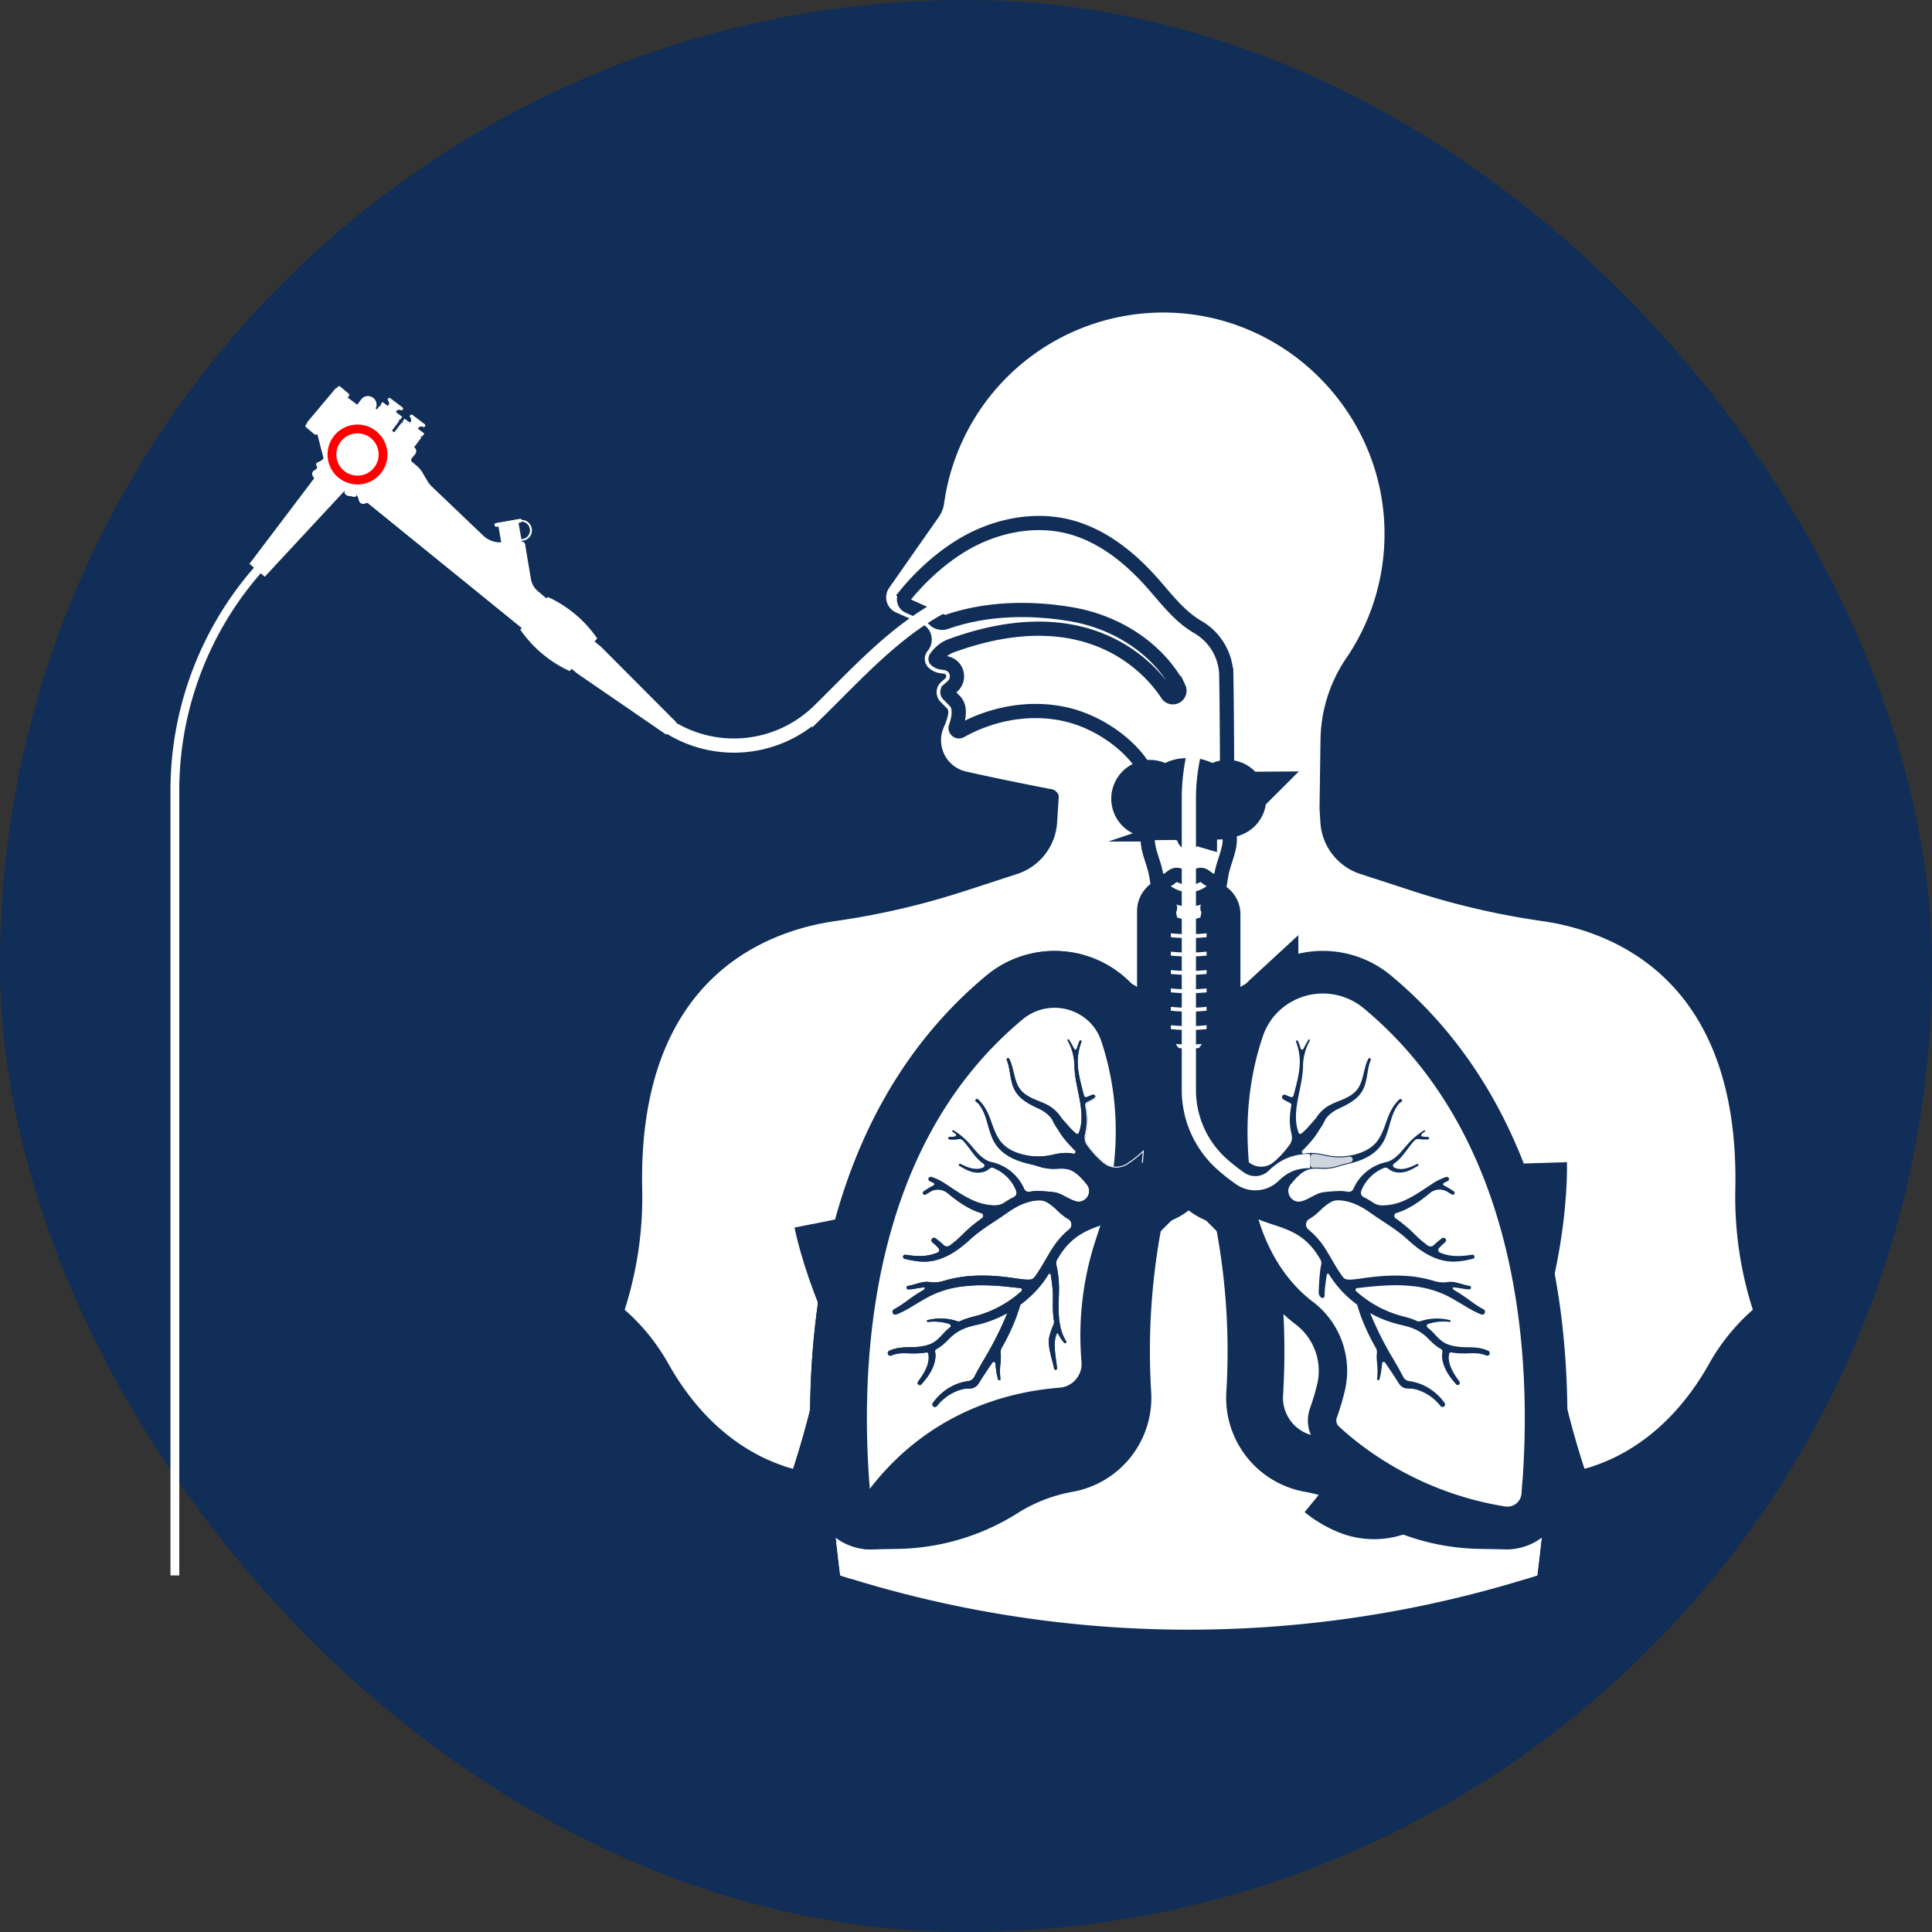
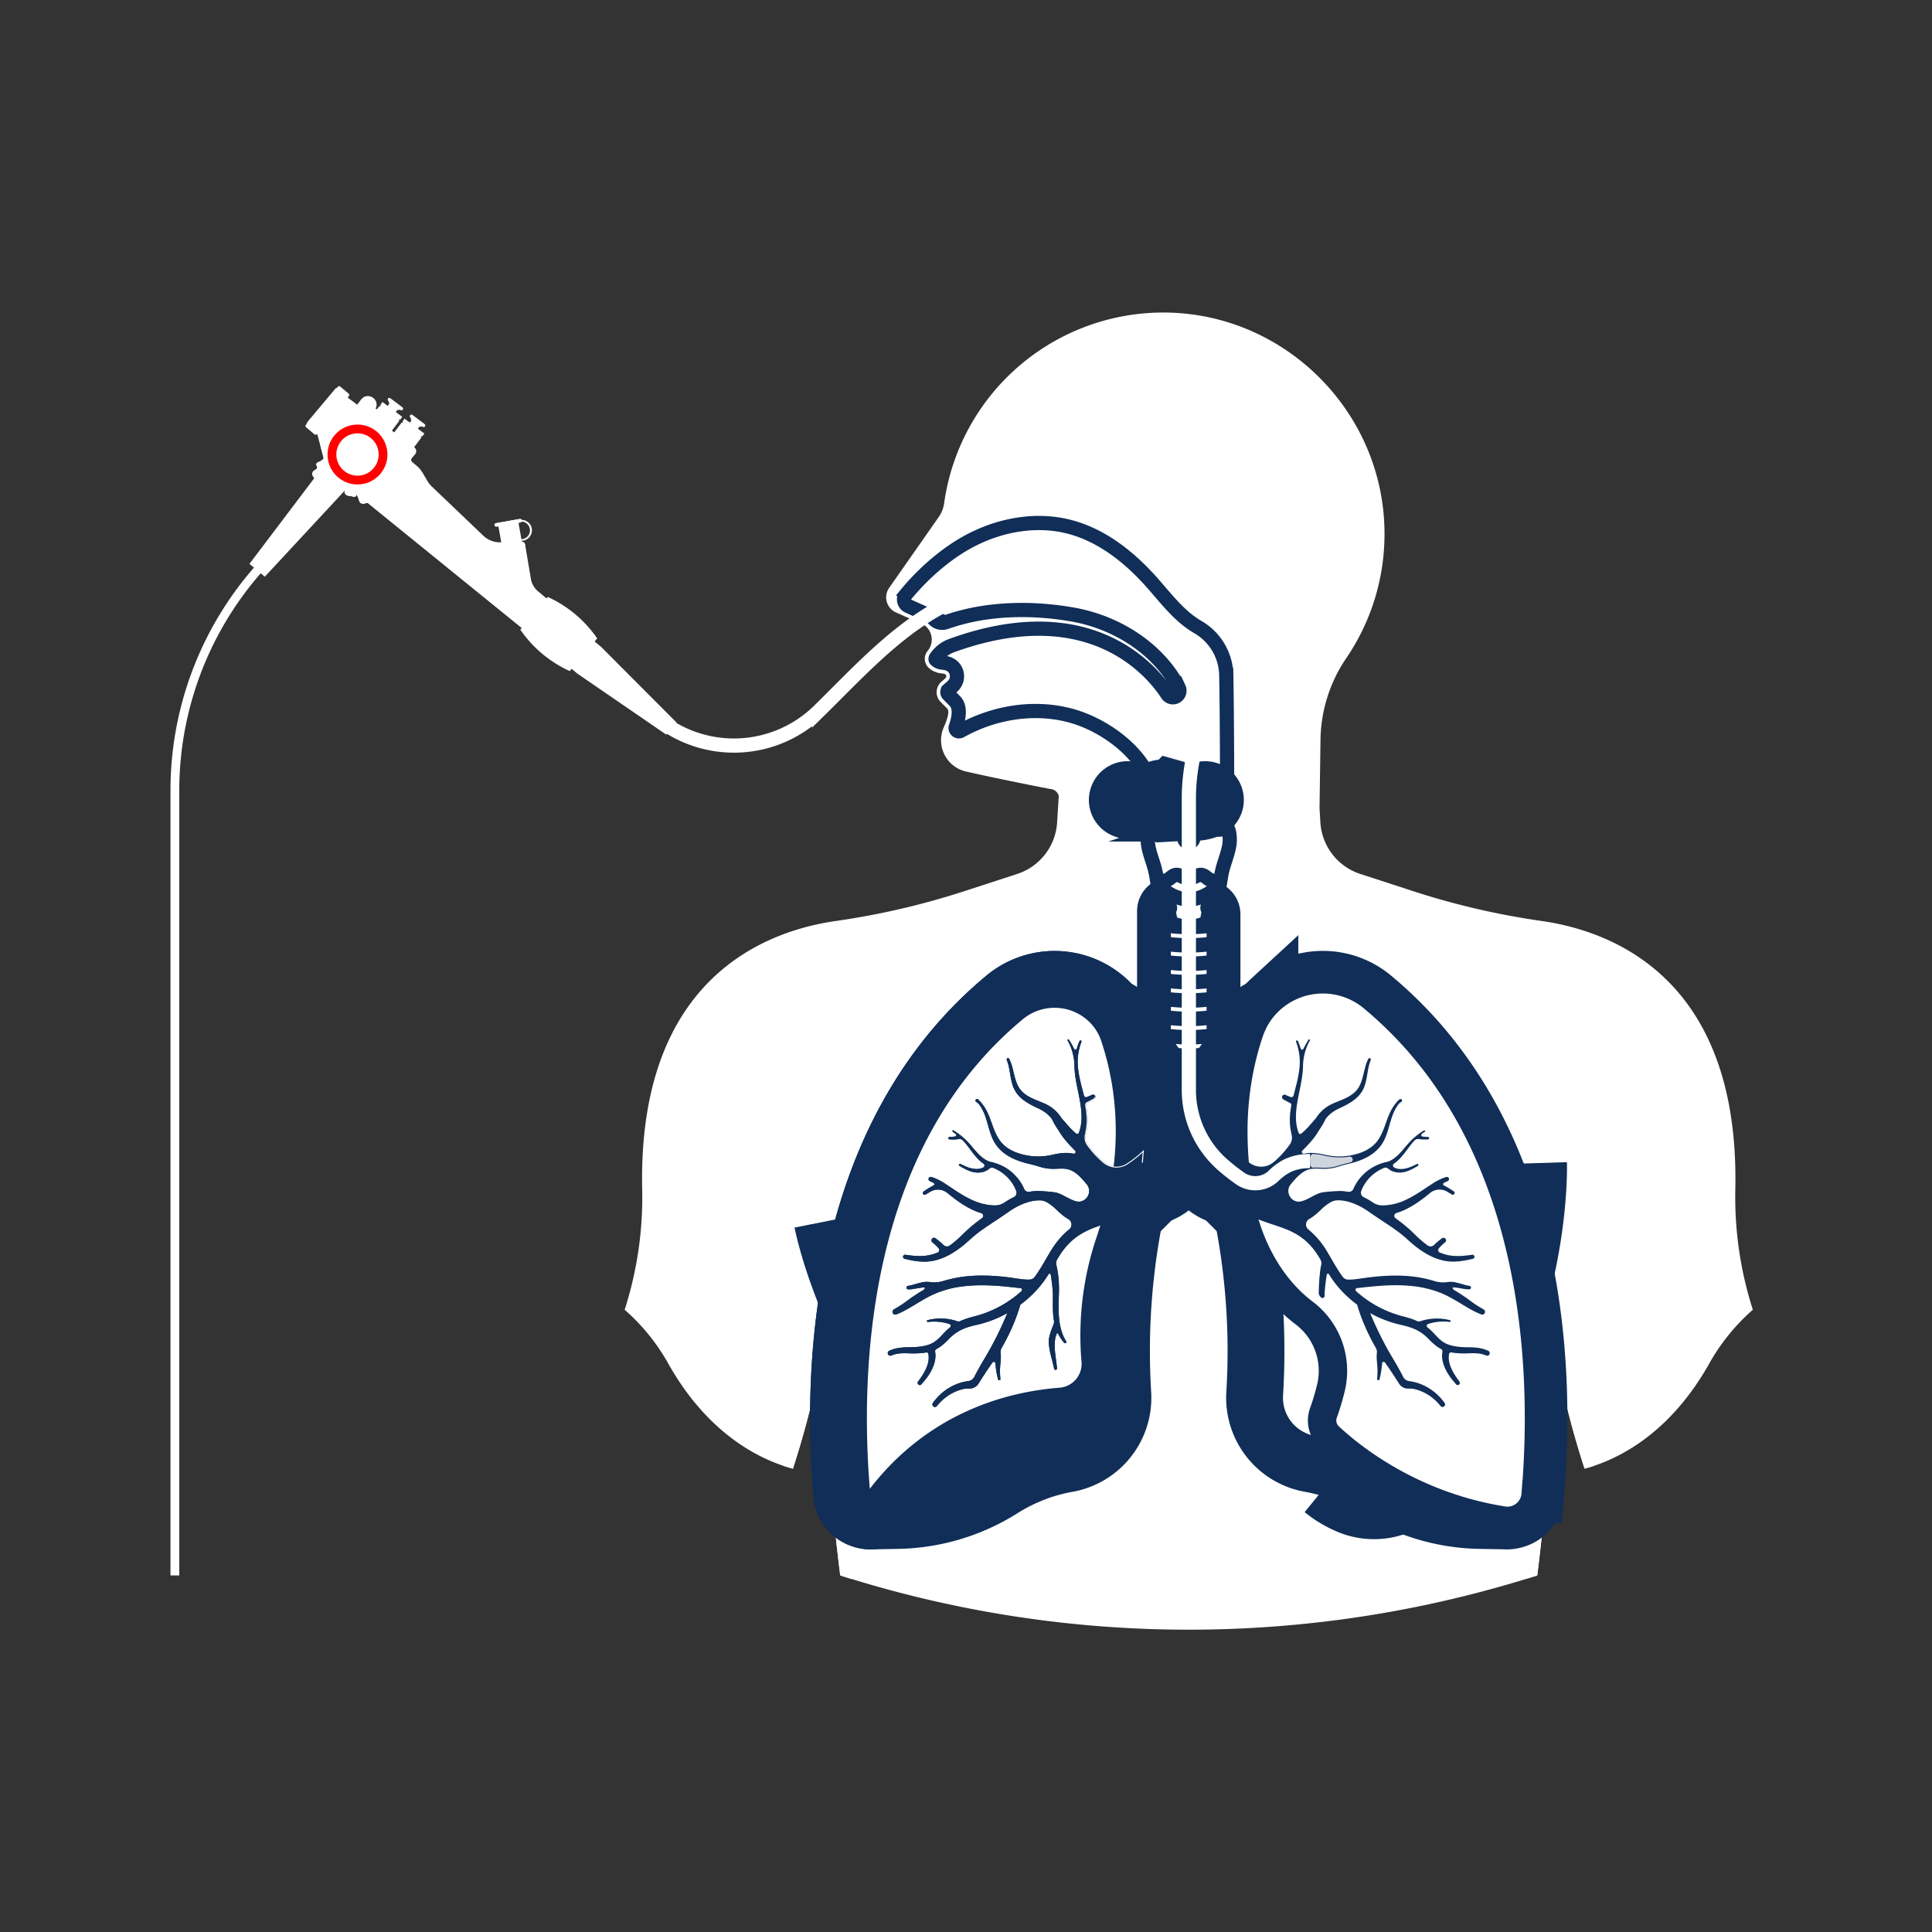
<svg xmlns="http://www.w3.org/2000/svg" width="68" height="68" fill="none">
  <rect width="100%" height="100%" fill="#333333" stroke="none" />
-   <rect width="68" height="68" fill="#102E57" rx="34" />
  <g clip-path="url(#a)">
    <path fill="#fff" d="M61.077 41.875c.163-7.48-4.389-9.121-6.842-9.463a27 27 0 0 1-4.61-1.083l-1.745-.568a2.04 2.04 0 0 1-1.407-1.815l-.03-.492.034-2.416a5.23 5.23 0 0 1 .905-2.87 7.75 7.75 0 0 0 1.348-4.337C48.754 14.54 45.236 11 40.943 11a7.79 7.79 0 0 0-7.713 6.716c-.024.173-.09.338-.19.481l-1.744 2.493c-.21.3-.095.716.239.865l.989.443c.302.205.36.626.13.907a.435.435 0 0 0 .027.594c.116.107.261.176.417.197l.127.017c.078.01.107.107.049.16L33.13 24a.486.486 0 0 0-.023.706l.231.233c.09.09.014.358-.12.66-.286.65.092 1.4.784 1.556 1.28.291 2.963.615 2.963.615.146.008.265.11.3.245l-.058.93a2.04 2.04 0 0 1-1.407 1.816l-1.744.568a27 27 0 0 1-4.61 1.083c-2.454.342-7.006 1.983-6.843 9.464.031 1.433-.18 2.86-.617 4.223a7.2 7.2 0 0 1 1.554 1.928c1.457 2.571 3.36 3.4 4.369 3.665.434-1.346.829-2.841 1.042-4.315 0 0 .128 4.179.623 8.073a40.35 40.35 0 0 0 24.532 0c.495-3.894.623-8.073.623-8.073.213 1.474.608 2.969 1.042 4.315 1.008-.266 2.912-1.094 4.369-3.665a7.2 7.2 0 0 1 1.554-1.928 13 13 0 0 1-.617-4.223" />
    <path fill="#fff" d="M56.008 51.167q-.237-.966-.427-1.933a33 33 0 0 1-.21-1.19l-.32-2.258.223-1.317-.003-.013-.398-1.952.264 1.957-.422 1.272-.548 1.431-.064 1.681-.264 4.603c-.03.471-.057 1.382-.087 2.113q.177-.054.353-.111.037-.29.071-.58c.437-3.718.553-7.494.553-7.494.213 1.474.607 2.97 1.042 4.315q.157-.04.34-.101-.053-.211-.103-.423M29.84 53.449l-.264-4.604-.064-1.68-.548-1.432-.422-1.272.264-1.957-.398 1.952-.003.013.223 1.317-.32 2.258q-.094.596-.21 1.19a45 45 0 0 1-.53 2.356q.184.06.34.102c.435-1.346.83-2.841 1.042-4.315 0 0 .129 4.179.624 8.073l.378.12c-.04-.655-.075-1.521-.112-2.121" />
    <path fill="#fff" d="M28.977 48.07q.147.118.298.229.32.237.656.445.671.421 1.39.739c.957.426 1.976.704 3.007.818a9.6 9.6 0 0 0 3.071-.167c.998-.224 1.95-.592 2.838-1.067-.928.39-1.9.663-2.885.79a9.14 9.14 0 0 1-5.655-1.128 10 10 0 0 1-2.02-1.49 5 5 0 0 1-.229-.24l-.494.474zM46.328 49.857c-.985-.127-1.958-.4-2.886-.79.888.475 1.84.843 2.838 1.067.998.216 2.04.28 3.071.166a10.1 10.1 0 0 0 3.007-.817 10.9 10.9 0 0 0 2.344-1.413l.024-.597-.494-.473c-.025.03-.07.076-.107.115q-.06.062-.123.123-.126.123-.26.241a9.959 9.959 0 0 1-1.76 1.25 9.139 9.139 0 0 1-5.655 1.128M34.526 47.269c.485 0 .878-.256.878-.57 0-.316-.393-.571-.878-.571s-.878.255-.878.57.393.57.878.57M49.153 47.269c.485 0 .878-.256.878-.57 0-.316-.393-.571-.878-.571s-.878.255-.878.57.393.57.878.57M39.914 33.901l-.075-.04c-.05-.025-.121-.065-.217-.107a4.4 4.4 0 0 0-.82-.28l-.135-.03-.141-.026q-.036-.007-.073-.013l-.074-.01q-.075-.01-.152-.019a5 5 0 0 0-.822-.009l-.087.008-.086.01-.088.01-.087.014-.088.014-.044.007-.043.01-.176.037-.175.045q-.085.023-.17.046l-.084.02q-.042.012-.085.02a5 5 0 0 1-.343.062q-.086.012-.172.021-.087.009-.172.015-.086.007-.17.01l-.086.001q-.042.001-.084.001a5 5 0 0 1-.332-.01q-.163-.011-.322-.03l-.313-.033q-.305-.031-.573-.055t-.485-.04a25 25 0 0 0-.616-.042l-.086-.004.084.017.238.046q.153.03.37.068.214.038.48.081a43 43 0 0 0 .879.136q.159.024.33.041c.226.02.462.024.7.008q.09-.006.179-.016.09-.01.18-.023.179-.026.356-.066l.089-.021.088-.023c.06-.016.114-.033.172-.05l.168-.046.168-.04q.337-.072.666-.099.328-.024.632-.007.075.004.149.01l.072.006.072.008.138.017q.069.01.133.022a5 5 0 0 1 .828.213c.098.032.174.064.226.084l.06.023zM43.766 33.901l.075-.04c.05-.025.121-.065.217-.107a4.4 4.4 0 0 1 .82-.28l.135-.03.141-.026q.036-.007.073-.013l.074-.01q.075-.01.152-.019a5 5 0 0 1 .822-.009l.087.008.086.01.088.01.087.014.088.014.044.007.043.01.176.037.175.045q.085.023.17.046l.084.02q.043.012.085.02.17.037.343.062.086.012.172.021.087.009.172.015.086.007.17.01l.086.001q.042.001.084.001.168 0 .332-.01.163-.011.322-.03l.313-.033q.305-.031.573-.055t.485-.04a25 25 0 0 1 .616-.042l.086-.004-.084.017-.238.046q-.153.03-.37.068-.214.038-.48.081a43 43 0 0 1-.879.136q-.159.024-.33.041a4.5 4.5 0 0 1-.7.008q-.09-.006-.179-.016-.09-.01-.18-.023a4 4 0 0 1-.356-.066l-.089-.021-.088-.023c-.06-.016-.114-.033-.172-.05l-.168-.046-.168-.04a5 5 0 0 0-.666-.099 5 5 0 0 0-.632-.007q-.075.004-.149.01l-.072.006-.072.008-.138.017q-.069.01-.133.022a5 5 0 0 0-.828.213c-.098.032-.174.064-.226.084l-.06.023z" />
    <path fill="#fff" d="M43.719 42.663a13.3 13.3 0 0 1-.309-3.035c.021-1.154.21-2.265.56-3.302.148-.44.392-.82.727-1.129a2.747 2.747 0 0 1 3.619-.095c2.602 2.16 4.364 5.191 5.235 9.01.741 3.246.68 6.409.5 8.49a1 1 0 0 1-.733.89 1 1 0 0 1-.377.039l-.853-.015a7.14 7.14 0 0 1-3.692-1.105 6.4 6.4 0 0 0-2.295-.89 2.36 2.36 0 0 1-1.94-2.468 24.5 24.5 0 0 0-.358-5.929z" />
    <path fill="#fff" stroke="#102E57" stroke-miterlimit="10" stroke-width="2" d="M43.719 42.663a13.3 13.3 0 0 1-.309-3.035c.021-1.154.21-2.265.56-3.302.148-.44.392-.82.727-1.129a2.747 2.747 0 0 1 3.619-.095c2.602 2.16 4.364 5.191 5.235 9.01.741 3.246.68 6.409.5 8.49a1 1 0 0 1-.733.89 1 1 0 0 1-.377.039l-.853-.015a7.14 7.14 0 0 1-3.692-1.105 6.4 6.4 0 0 0-2.295-.89 2.36 2.36 0 0 1-1.94-2.468 24.5 24.5 0 0 0-.358-5.929l-.085-.46Z" />
    <path fill="#fff" d="M39.96 42.663c.223-1.037.327-2.053.309-3.035a11 11 0 0 0-.559-3.302 2.7 2.7 0 0 0-.728-1.129 2.754 2.754 0 0 0-3.618-.095c-2.603 2.16-4.365 5.191-5.236 9.01-.74 3.246-.68 6.409-.5 8.49.038.43.319.77.733.89a1 1 0 0 0 .377.039l.853-.015a7.14 7.14 0 0 0 3.693-1.105 6.4 6.4 0 0 1 2.295-.89 2.36 2.36 0 0 0 1.94-2.468 24.5 24.5 0 0 1 .357-5.929z" />
    <path fill="#fff" d="M41.211 32.065v6.316c0 .726-.288 1.422-.802 1.936l-2.974 2.974.89.889 2.766-2.766a1.06 1.06 0 0 1 1.498 0l2.766 2.766.89-.89-2.974-2.973a2.74 2.74 0 0 1-.802-1.936v-6.2z" />
    <path fill="#fff" d="M42.309 41.213a9 9 0 0 0 .85-1.016 3 3 0 0 1-.132-.16 9 9 0 0 1-.924 1.1q.106.026.205.075M43.536 40.582a9 9 0 0 1-.81.969l.142.14a9 9 0 0 0 .811-.966zM41.576 41.137a9 9 0 0 1-.923-1.1 3 3 0 0 1-.131.16 9 9 0 0 0 .849 1.016q.1-.05.205-.076M40.544 41.095a9 9 0 0 1-.4-.513l-.143.143a9 9 0 0 0 .811.967l.142-.141a9 9 0 0 1-.41-.456" />
    <path fill="#102E57" stroke="#102E57" stroke-linecap="round" stroke-linejoin="round" stroke-width="2.38" d="M41.211 32.065v6.316c0 .726-.288 1.422-.802 1.936l-2.974 2.974.89.889 2.766-2.766a1.06 1.06 0 0 1 1.498 0l2.766 2.766.89-.89-2.974-2.973a2.74 2.74 0 0 1-.802-1.936v-6.2z" />
    <path fill="#fff" d="M42.468 34.927v-.138a6 6 0 0 1-1.257 0v.138a6.3 6.3 0 0 0 1.257 0M42.468 34.28v-.138a6 6 0 0 1-1.257 0v.138a6.3 6.3 0 0 0 1.257 0M42.468 33.633v-.138a6 6 0 0 1-1.257 0v.138a6.2 6.2 0 0 0 1.257 0M42.468 32.986v-.138a6 6 0 0 1-1.257 0v.138a6.2 6.2 0 0 0 1.257 0M42.468 35.574v-.137a6 6 0 0 1-1.257 0v.137a6.3 6.3 0 0 0 1.257 0M42.468 36.221v-.137a6 6 0 0 1-1.257 0v.137a6.3 6.3 0 0 0 1.257 0M42.468 36.868v-.138a6 6 0 0 1-1.257 0v.138a6.2 6.2 0 0 0 1.257 0M42.468 37.515v-.138a6 6 0 0 1-1.257 0v.138a6.3 6.3 0 0 0 1.257 0M42.468 38.162v-.138a6 6 0 0 1-1.257 0v.138a6.3 6.3 0 0 0 1.257 0M41.196 38.666a3 3 0 0 1-.021.156 7 7 0 0 0 1.33 0 3 3 0 0 1-.022-.156 7 7 0 0 1-1.287 0M41.055 39.291q-.036.1-.078.198a9.4 9.4 0 0 0 1.726 0 3 3 0 0 1-.079-.198 9 9 0 0 1-1.569 0" />
    <path fill="#fff" stroke="#102E57" stroke-miterlimit="10" stroke-width="2" d="M39.96 42.663c.223-1.037.327-2.053.309-3.035a11 11 0 0 0-.559-3.302 2.7 2.7 0 0 0-.728-1.129 2.754 2.754 0 0 0-3.618-.095c-2.603 2.16-4.365 5.191-5.236 9.01-.74 3.246-.68 6.409-.5 8.49.038.43.319.77.733.89a1 1 0 0 0 .377.039l.853-.015a7.14 7.14 0 0 0 3.693-1.105 6.4 6.4 0 0 1 2.295-.89 2.36 2.36 0 0 0 1.94-2.468 24.5 24.5 0 0 1 .357-5.929l.085-.46Z" />
    <path fill="#102E57" d="M52.889 53.515c-3.19-.511-5.296-2.189-6.108-2.947a.78.78 0 0 1-.202-.833c.121-.34.21-.65.275-.93a2.55 2.55 0 0 0-.956-2.595c-1.786-1.353-2.18-3.547-2.18-3.547a13.3 13.3 0 0 1-.308-3.035c.021-1.154.21-2.265.56-3.302.148-.44.392-.82.727-1.129a2.747 2.747 0 0 1 3.619-.095c2.602 2.16 4.364 5.191 5.235 9.01.741 3.246.68 6.409.5 8.49a1 1 0 0 1-1.162.914" />
    <path fill="#102E57" d="M52.567 40.985s.173 5.537-3.635 10.328a.73.73 0 0 1-.852.22 2.1 2.1 0 0 1-.526-.314" />
    <path stroke="#102E57" stroke-miterlimit="10" stroke-width="5.17" d="M52.567 40.985s.173 5.537-3.635 10.328a.73.73 0 0 1-.852.22 2.1 2.1 0 0 1-.526-.314" />
    <path fill="#fff" d="M43.429 40.564s-.146-1.005.636-1.883a4.6 4.6 0 0 0 .978-1.76" />
    <path stroke="#102E57" stroke-linecap="round" stroke-linejoin="round" stroke-width="5.17" d="M43.429 40.564s-.146-1.005.636-1.883a4.6 4.6 0 0 0 .978-1.76" />
    <path fill="#102E57" d="M39.704 43.367a11.4 11.4 0 0 0 .565-3.739 11 11 0 0 0-.559-3.302 2.7 2.7 0 0 0-.728-1.129 2.754 2.754 0 0 0-3.618-.095c-2.603 2.16-4.365 5.191-5.236 9.01-.74 3.246-.68 6.409-.5 8.49.038.43.319.77.733.89q.157.045.31.042h.002a.72.72 0 0 0 .571-.3c.092-.127.196-.268.27-.36 1.837-2.288 4.226-2.908 5.858-3.035a1.84 1.84 0 0 0 1.69-1.99l-.001-.015a9.8 9.8 0 0 1 .419-3.776z" />
    <path fill="#fff" d="M30.868 41.608s3.524 3.143 8.612 2.45z" />
    <path stroke="#102E57" stroke-miterlimit="10" stroke-width="5.17" d="M30.868 41.608s3.524 3.143 8.612 2.45" />
    <path fill="#fff" d="M30.5 42.704s.819 4.134 3.81 6.929c.343.32.805.481 1.273.44.217-.018.461-.045.701-.084" />
    <path stroke="#102E57" stroke-miterlimit="10" stroke-width="5.17" d="M30.5 42.704s.819 4.134 3.81 6.929c.343.32.805.481 1.273.44.217-.018.461-.045.701-.084" />
    <path fill="#fff" d="M40.247 40.564s.155-1.005-.628-1.883a4.6 4.6 0 0 1-.977-1.76" />
    <path stroke="#102E57" stroke-linecap="round" stroke-linejoin="round" stroke-width="5.17" d="M40.247 40.564s.155-1.005-.628-1.883a4.6 4.6 0 0 1-.977-1.76" />
    <path fill="#fff" stroke="#102E57" stroke-miterlimit="10" d="M52.889 53.515c-3.19-.511-5.296-2.189-6.108-2.947a.78.78 0 0 1-.202-.833c.121-.34.21-.65.275-.93a2.55 2.55 0 0 0-.956-2.595c-1.786-1.353-2.18-3.547-2.18-3.547a13.3 13.3 0 0 1-.308-3.035c.021-1.154.21-2.265.56-3.302.148-.44.392-.82.727-1.129a2.747 2.747 0 0 1 3.619-.095c2.602 2.16 4.364 5.191 5.235 9.01.741 3.246.68 6.409.5 8.49a1 1 0 0 1-1.162.914Z" />
    <path fill="#102E57" d="m32.709 21.665.027.019a1 1 0 0 1 .15.124c.106.108.268.14.411.09 1.402-.498 3.021-.526 4.476-.265 1.538.275 3 1.2 3.718 2.578a.232.232 0 0 1-.4.232c-.476-.74-2.66-3.529-7.628-1.709a1.1 1.1 0 0 0-.489.375q-.013.02-.028.036c-.02.025-.024.06-.008.076q.09.082.21.099l.115.015c.142.02.272.097.348.218.125.2.081.454-.086.603l-.144.127a.1.1 0 0 0-.036.077c0 .02.004.052.031.079l.23.232c.223.224.134.629.035.914-.036.103.075.194.17.14 1.14-.637 2.51-.875 3.776-.564 1.474.362 3.002 1.654 3.012 2.92a6.6 6.6 0 0 0 2.592.018s0-2.652-.03-4.342a2 2 0 0 0-1.001-1.686 3.4 3.4 0 0 1-.54-.397c-.414-.37-.754-.815-1.126-1.228-.79-.877-1.765-1.638-2.911-1.918-1.104-.27-2.293-.066-3.312.438-.873.431-1.73 1.161-2.394 1.97a.258.258 0 0 0 .094.398z" />
    <path fill="#fff" stroke="#102E57" stroke-miterlimit="10" stroke-width="2" d="M39.704 43.367a11.4 11.4 0 0 0 .565-3.739 11 11 0 0 0-.559-3.302 2.7 2.7 0 0 0-.728-1.129 2.754 2.754 0 0 0-3.618-.095c-2.603 2.16-4.365 5.191-5.236 9.01-.74 3.246-.68 6.409-.5 8.49.038.43.319.77.733.89q.157.045.31.042h.002a.72.72 0 0 0 .571-.3c.092-.127.196-.268.27-.36 1.837-2.288 4.226-2.908 5.858-3.035a1.84 1.84 0 0 0 1.69-1.99l-.001-.015a9.8 9.8 0 0 1 .419-3.776l.224-.69Z" />
    <path fill="#102E57" d="M39.668 40.95a.68.68 0 0 1-.811-.045 3.2 3.2 0 0 1-.571-.62.42.42 0 0 1-.069-.335c.027-.122.046-.227.056-.33.024-.243 0-.48-.044-.712a.08.08 0 0 1 .041-.084q.124-.062.244-.131a.09.09 0 0 0 .043-.089.087.087 0 0 0-.123-.068l-.179.076a.08.08 0 0 1-.104-.053c-.098-.394-.217-.783-.22-1.185.001-.243.048-.482.133-.707a.04.04 0 0 0-.002-.03v-.001a.036.036 0 0 0-.064.003 2 2 0 0 0-.097.268.052.052 0 0 1-.097.007v-.001a3 3 0 0 0-.182-.32.027.027 0 0 0-.045.026l.005.009c.153.274.231.582.236.897.012.788.434 1.61.153 2.35a.058.058 0 0 1-.089.025c-.183-.143-.33-.333-.487-.508l-.029-.031a1.3 1.3 0 0 0-.368-.39c-.157-.11-.337-.174-.511-.245-.239-.1-.466-.211-.609-.425-.145-.22-.175-.483-.249-.742a1.4 1.4 0 0 0-.108-.291.047.047 0 0 0-.076-.012.05.05 0 0 0-.01.05q.053.135.081.28c.036.174.055.355.105.537.12.472.482.681.892.875.207.091.38.21.507.383q.023.042.044.084c.083.17.13.216.228.377.15.246.348.455.548.657.045.045.003.12-.059.107-.227-.052-.48-.021-.71.032l-.02.004c-.33.076-.673.082-1.002.005-.325-.076-.628-.21-.84-.48-.326-.444-.31-.95-.698-1.384v-.001l-.007-.007-.074-.077c-.022-.02-.057-.023-.079-.002a.055.055 0 0 0 .01.088.4.4 0 0 1 .082.063 1.4 1.4 0 0 1 .185.31c.116.267.166.57.277.845.22.576.742.825 1.295.957q.196.045.385.105c.157.05.322.075.486.075.171 0 .345-.026.51.014.278.066.477.302.66.52l.006.006c.237.282-.035.706-.387.6a1 1 0 0 1-.114-.042c-.189-.078-.358-.2-.554-.257-.122-.034-.614-.066-.735-.06a2 2 0 0 0-.22.026.17.17 0 0 1-.19-.1c-.086-.2-.214-.38-.37-.529-.23-.22-.52-.364-.827-.425-.18-.055-.336-.192-.466-.331-.143-.157-.273-.336-.434-.481a2.4 2.4 0 0 0-.391-.292.026.026 0 0 0-.036.01.026.026 0 0 0 .007.034q.056.038.11.08c.035.027.019.084-.026.09a2 2 0 0 1-.162.014h-.03a.04.04 0 0 0-.036.022v.001a.043.043 0 0 0 .035.064q.164.012.327-.012a.17.17 0 0 1 .143.047c.247.257.423.616.726.817a.08.08 0 0 1-.006.136.5.5 0 0 1-.207.054 1.05 1.05 0 0 1-.476-.119l-.123-.059a.037.037 0 0 0-.035.065c.116.07.234.138.362.184.223.088.51.077.693-.086a.14.14 0 0 1 .14-.024c.366.145.67.448.805.813a.17.17 0 0 1-.086.216q-.165.08-.316.182h-.001a.6.6 0 0 1-.33.11c-.29.006-.6-.082-.864-.211-.349-.164-.662-.4-.988-.606a2 2 0 0 0-.404-.185.08.08 0 0 0-.093.044v.001a.077.077 0 0 0 .04.101q.07.03.136.067a.047.047 0 0 1-.002.084 3 3 0 0 0-.351.212.06.06 0 0 0-.023.03l-.001.002a.064.064 0 0 0 .092.078c.055-.032.113-.066.147-.09a1 1 0 0 1 .092-.047.53.53 0 0 1 .537.089l.024.02c.333.272.73.555 1.154.679.082.024.1.131.031.181-.18.13-.358.267-.522.42-.057.05-.178.172-.234.226q-.178.17-.378.317a.17.17 0 0 1-.218-.017 2.5 2.5 0 0 0-.285-.24c-.095-.064-.197.068-.11.142.083.07.163.144.222.214a.094.094 0 0 1-.037.147c-.396.17-.763.132-1.134.078a.07.07 0 0 0-.08.054v.002a.07.07 0 0 0 .053.086c.571.137 1 .177 1.62-.165.161-.094.318-.204.462-.323.099-.078.233-.205.329-.287.24-.206.507-.38.773-.556.179-.115.36-.243.537-.364.307-.203.683-.37 1.053-.362a.5.5 0 0 1 .232.067h.002q.172.103.315.24c.12.117.266.256.431.347.14.079.16.272.035.372l-.007.005c-.269.215-.487.498-.66.786-.182.3-.34.604-.544.878a.23.23 0 0 1-.173.094c-.167.008-.338-.022-.508-.044a10 10 0 0 0-.688-.08c-.567-.038-1.144-.02-1.697.131a3 3 0 0 0-.142.04c-.155.05-.32.065-.48.04a.8.8 0 0 0-.32.02c-.154.034-.294.091-.448.114h-.004c-.073.01-.068.119.006.123q.044.001.08-.001c.166-.017.326-.06.49-.068.038-.001.011.067-.04.097a6 6 0 0 0-.56.371 4 4 0 0 1-.47.305.1.1 0 0 0-.05.072v.002a.097.097 0 0 0 .13.105c.403-.154.759-.43 1.193-.651a3.5 3.5 0 0 1 1.063-.326c.246-.033.504-.052.752-.05a8 8 0 0 1 .57.02c.185.014.388.036.572.056q.11.013.222.023a.062.062 0 0 1 .036.107 3.9 3.9 0 0 1-1.584.87c-.171.044-.355.091-.52.164l-.05.022a.14.14 0 0 1-.103.005l-.055-.018a1.85 1.85 0 0 0-.992-.021.03.03 0 0 0-.023.037.03.03 0 0 0 .035.026c.253-.032.513-.008.754.072a.07.07 0 0 1 .023.12q-.111.087-.203.186c-.158.166-.287.321-.497.404-.2.08-.427.1-.645.108-.24 0-.495.005-.722.094q-.038.015-.072.031a.09.09 0 0 0-.052.074v.003a.09.09 0 0 0 .124.09 1.1 1.1 0 0 1 .381-.08c.095-.005.248.003.342.006.12 0 .241-.002.364-.015a2 2 0 0 0 .142-.02.066.066 0 0 1 .076.052c.059.305-.108.612-.279.858l-.085.119c-.055.08.06.166.122.09l.093-.11c.04-.047.094-.115.128-.166.169-.236.316-.569.259-.867a.09.09 0 0 1 .045-.095c.165-.086.304-.211.469-.383.157-.156.33-.27.535-.35.147-.06.327-.098.484-.135a4 4 0 0 0 1.008-.397q-.343.838-.813 1.617c-.12.202-.239.41-.348.626a.28.28 0 0 1-.21.15q-.237.031-.453.122a1.9 1.9 0 0 0-.796.647c-.055.079.034.177.117.13l.003-.002a.1.1 0 0 0 .025-.022c.24-.306.59-.532.97-.605.028-.005.108-.004.192-.008a.37.37 0 0 0 .302-.177 15 15 0 0 1 .488-.738c.03-.044.099-.026.103.026.018.2.047.403.103.596l.076-.016a3 3 0 0 1-.017-.314c-.001-.207.048-.416.023-.62a.3.3 0 0 1 .04-.194c.275-.478.501-.986.655-1.515.393-.292.736-.653.99-1.07v-.001a.042.042 0 0 1 .079.015c.028.184.08.545.076.745 0 .285-.015.573.034.858a.3.3 0 0 1-.02.173c-.06.135-.163.406-.16.576.007.332.118.616.182.928l.005.028a.05.05 0 0 0 .055.042.05.05 0 0 0 .048-.056l-.002-.03c-.034-.376-.157-.832-.008-1.185.009-.022.04-.023.05-.002q.082.173.21.318l.003.003c.036.04.098-.008.07-.053l-.003-.004c-.309-.495-.27-1.133-.252-1.697.01-.333-.014-.66-.091-.985a.27.27 0 0 1 .03-.2l.046-.075c.764-1.265 1.789-.977 2.683-1.7l.043-.178.122-.602.11-.736.047-.56c-.18.18-.389.343-.592.477zM52.434 47.617a.09.09 0 0 0-.052-.074l-.072-.03c-.227-.09-.481-.095-.722-.095-.218-.007-.445-.028-.645-.108-.21-.083-.339-.238-.496-.404a2 2 0 0 0-.204-.186c-.043-.034-.03-.103.023-.12.241-.08.501-.104.754-.072a.03.03 0 0 0 .036-.026.03.03 0 0 0-.024-.037 1.85 1.85 0 0 0-1.047.039.14.14 0 0 1-.103-.005l-.05-.022c-.164-.073-.348-.12-.52-.165a3.9 3.9 0 0 1-1.584-.87.062.062 0 0 1 .036-.106q.113-.01.222-.023a14 14 0 0 1 .763-.067c.095-.005.285-.01.38-.01.247-.001.506.018.751.05.367.056.73.16 1.063.327.435.22.79.497 1.194.651a.097.097 0 0 0 .13-.105v-.002a.1.1 0 0 0-.051-.072 4 4 0 0 1-.47-.305 6 6 0 0 0-.559-.371c-.051-.03-.079-.099-.04-.097.163.007.323.05.49.067a1 1 0 0 0 .08.001c.074-.003.078-.111.005-.122h-.004c-.153-.023-.293-.08-.448-.114a.8.8 0 0 0-.32-.02c-.16.025-.324.01-.48-.04a3 3 0 0 0-.142-.04c-.552-.151-1.13-.169-1.696-.13-.224.017-.467.045-.689.078-.17.023-.34.053-.507.044a.23.23 0 0 1-.173-.093c-.205-.274-.363-.578-.545-.878a2.9 2.9 0 0 0-.66-.786l-.006-.005a.224.224 0 0 1 .034-.372c.165-.092.31-.23.432-.347q.143-.138.315-.24h.001a.5.5 0 0 1 .232-.067c.37-.01.747.159 1.054.361.177.122.358.25.537.364.265.177.532.35.773.557.096.082.23.209.328.286.144.12.301.23.463.324.619.341 1.048.302 1.62.165a.07.07 0 0 0 .053-.087.07.07 0 0 0-.08-.055c-.372.054-.74.091-1.137-.079a.093.093 0 0 1-.035-.146c.06-.07.14-.144.222-.214.087-.074-.015-.205-.11-.141q-.044.03-.086.064-.105.083-.199.175a.17.17 0 0 1-.218.016 4 4 0 0 1-.378-.316c-.056-.054-.177-.176-.234-.227a6 6 0 0 0-.522-.419.102.102 0 0 1 .032-.181c.424-.125.82-.407 1.154-.68l.023-.02a.53.53 0 0 1 .629-.04l.148.089a.064.064 0 0 0 .091-.078v-.002a.07.07 0 0 0-.023-.03 3 3 0 0 0-.351-.212.047.047 0 0 1-.003-.084 2 2 0 0 1 .136-.067.077.077 0 0 0 .041-.1v-.002a.08.08 0 0 0-.093-.044c-.118.037-.25.094-.405.185-.326.206-.64.442-.988.606a1.94 1.94 0 0 1-.864.21.6.6 0 0 1-.33-.108l-.001-.001a3 3 0 0 0-.316-.182.173.173 0 0 1-.086-.215c.135-.366.44-.669.806-.814a.14.14 0 0 1 .14.024c.183.163.47.174.692.086.128-.046.246-.115.362-.185a.037.037 0 0 0-.035-.064l-.123.06c-.15.068-.312.126-.476.118a.5.5 0 0 1-.207-.054.08.08 0 0 1-.006-.136c.303-.201.48-.56.725-.816h.001a.17.17 0 0 1 .143-.048c.11.017.218.018.328.012a.043.043 0 0 0 .035-.064v-.001a.04.04 0 0 0-.038-.022h-.029a2 2 0 0 1-.161-.014c-.045-.006-.062-.063-.026-.091q.054-.041.109-.08a.026.026 0 0 0 .007-.034.026.026 0 0 0-.035-.01q-.211.126-.392.293c-.16.145-.29.323-.434.48-.13.14-.286.277-.466.332-.306.06-.596.205-.826.425a1.6 1.6 0 0 0-.371.528.17.17 0 0 1-.189.101 2 2 0 0 0-.22-.026c-.122-.007-.614.025-.736.06-.196.056-.365.179-.553.257a1 1 0 0 1-.115.04c-.352.107-.624-.317-.387-.598l.005-.006c.184-.218.383-.454.66-.52.166-.04.34-.014.51-.014.165 0 .33-.026.487-.076a5 5 0 0 1 .384-.104c.554-.132 1.076-.38 1.295-.957.112-.276.162-.578.278-.844a1.4 1.4 0 0 1 .184-.311h.001a.4.4 0 0 1 .082-.063.055.055 0 0 0 .01-.088c-.022-.02-.057-.018-.079.002a1 1 0 0 0-.082.084c-.387.435-.37.94-.697 1.386-.213.269-.516.403-.84.479a2.2 2.2 0 0 1-1.002-.005l-.02-.004c-.231-.053-.484-.084-.71-.032-.063.014-.105-.062-.06-.107.2-.202.4-.411.549-.657.098-.16.144-.207.228-.377q.02-.042.043-.084c.127-.173.3-.291.507-.383.411-.194.773-.403.892-.875.051-.182.07-.363.105-.536q.029-.145.082-.28a.05.05 0 0 0-.01-.05v-.001a.047.047 0 0 0-.076.012 1.4 1.4 0 0 0-.108.291c-.074.259-.105.521-.25.742-.142.214-.37.325-.608.425-.175.07-.355.135-.511.245-.148.1-.274.238-.368.39l-.03.032c-.156.174-.303.364-.486.507a.058.058 0 0 1-.09-.025c-.28-.74.14-1.562.153-2.35a1.9 1.9 0 0 1 .237-.897l.005-.009a.027.027 0 0 0-.046-.027 3 3 0 0 0-.18.32l-.001.002a.052.052 0 0 1-.097-.008 2 2 0 0 0-.098-.267.036.036 0 0 0-.063-.003.04.04 0 0 0-.003.031c.086.225.132.464.133.706-.003.403-.121.793-.22 1.186a.08.08 0 0 1-.104.053 5 5 0 0 1-.179-.076.087.087 0 0 0-.122.069v.001a.09.09 0 0 0 .042.087q.12.07.244.13c.03.017.047.05.04.085-.043.233-.067.47-.043.712.01.104.03.208.056.33a.42.42 0 0 1-.069.336c-.172.239-.355.44-.57.62a.68.68 0 0 1-.812.044 4 4 0 0 1-.592-.478l.046.56.111.736.071.544.052.257c.894.723 1.961.414 2.725 1.68l.044.074c.036.06.048.132.032.2-.06.252-.08.743-.087.967a.22.22 0 0 0 .092.182.073.073 0 0 0 .115-.06v-.002c-.003-.2.048-.562.077-.745a.042.042 0 0 1 .077-.016l.001.001c.254.418.597.779.99 1.07.154.53.38 1.037.655 1.515a.3.3 0 0 1 .04.194c-.024.205.025.414.023.62q0 .157-.017.315l.076.015c.056-.192.086-.395.103-.595.005-.053.073-.07.103-.026l.03.044q.24.342.459.694a.37.37 0 0 0 .301.177c.085.003.165.003.192.008.38.073.73.298.97.605a.1.1 0 0 0 .025.021l.003.002c.083.048.172-.05.117-.13l-.017-.023a1.9 1.9 0 0 0-.778-.623 1.8 1.8 0 0 0-.453-.123.28.28 0 0 1-.211-.15 10 10 0 0 0-.348-.625 12 12 0 0 1-.813-1.618q.077.044.156.084c.271.135.557.242.852.313.158.037.338.077.485.137.205.078.377.192.534.348.165.172.304.297.469.383a.09.09 0 0 1 .046.096c-.058.298.09.63.258.866.034.052.088.12.128.167l.093.11c.063.075.178-.011.122-.09l-.085-.12c-.17-.245-.338-.553-.28-.857a.067.067 0 0 1 .078-.053q.066.013.142.02c.122.014.243.016.363.016.095-.004.248-.011.342-.006q.207.006.381.079a.09.09 0 0 0 .124-.09v-.002" />
    <path fill="#fff" d="M41.84 29.882c.177-.011.381-.139.515-.256.134-.118.272-.245.446-.284a.7.7 0 0 1 .347.027c.151-.361-.122-.66.151-1.197-.391.016-1.069.111-1.46.102-.39.009-1.068-.086-1.46-.102.274.537 0 .836.152 1.197a.7.7 0 0 1 .347-.026c.174.038.312.165.446.283s.338.245.516.256" />
    <path fill="#fff" stroke="#102E57" stroke-miterlimit="10" stroke-width=".5" d="M41.84 29.882c.177-.011.381-.139.515-.256.134-.118.272-.245.446-.284a.7.7 0 0 1 .347.027c.151-.361-.122-.66.151-1.197-.391.016-1.069.111-1.46.102-.39.009-1.068-.086-1.46-.102.274.537 0 .836.152 1.197a.7.7 0 0 1 .347-.026c.174.038.312.165.446.283s.338.245.516.256Z" />
    <path fill="#fff" stroke="#102E57" stroke-miterlimit="10" stroke-width=".5" d="m32.709 21.665.027.019a1 1 0 0 1 .15.124c.106.108.268.14.411.09 1.402-.498 3.021-.526 4.476-.265 1.538.275 3 1.2 3.718 2.578a.232.232 0 0 1-.4.232c-.476-.74-2.66-3.529-7.628-1.709a1.1 1.1 0 0 0-.489.375q-.013.02-.028.036c-.02.025-.024.06-.008.076q.09.082.21.099l.115.015c.142.02.272.097.348.218.125.2.081.454-.086.603l-.144.127a.1.1 0 0 0-.036.077c0 .02.004.052.031.079l.23.232c.223.224.134.629.035.914-.036.103.075.194.17.14 1.14-.637 2.51-.875 3.776-.564 1.474.362 3.002 1.654 3.012 2.92a6.6 6.6 0 0 0 2.592.018s0-2.652-.03-4.342a2 2 0 0 0-1.001-1.686 3.4 3.4 0 0 1-.54-.397c-.414-.37-.754-.815-1.126-1.228-.79-.877-1.765-1.638-2.911-1.918-1.104-.27-2.293-.066-3.312.438-.873.431-1.73 1.161-2.394 1.97a.258.258 0 0 0 .094.398l.738.331Z" />
    <path fill="#fff" d="m40.92 30.744.942-.367 1.02.445-.02.494-.095.34-.298.428-1.196-.036-.163-.118-.21-.3-.114-.631z" />
    <path fill="#fff" d="M41.84 32.615c.232 0 .445-.06.63-.137.02-.1.034-.174.045-.242q.03-.198.13-.371c.12-.206.2-.447.203-.666-.26.267-.616.454-1.008.454s-.748-.187-1.008-.454c.002.22.083.46.202.665q.1.173.131.372c.01.068.025.143.046.242.184.077.397.137.629.137" />
    <path fill="#fff" stroke="#102E57" stroke-linecap="round" stroke-linejoin="round" stroke-width=".5" d="M41.84 32.615c.232 0 .445-.06.63-.137.02-.1.034-.174.045-.242q.03-.198.13-.371c.12-.206.2-.447.203-.666-.26.267-.616.454-1.008.454s-.748-.187-1.008-.454c.002.22.083.46.202.665q.1.173.131.372c.01.068.025.143.046.242.184.077.397.137.629.137" />
    <path fill="#fff" d="M41.84 30.92c.169 0 .301-.142.448-.127.08.01.145.067.209.116a.4.4 0 0 0 .144.076c.056.012.104.05.122.105.042.13.044.27.011.401a.8.8 0 0 1-.256.419.06.06 0 0 0-.02.034v.002c-.009.06.068.096.107.048a1.5 1.5 0 0 0 .268-.575c.065-.262.087-.534.15-.796.062-.25.161-.49.218-.742a1.3 1.3 0 0 0 .006-.638.114.114 0 0 0-.147-.074.6.6 0 0 1-.316.018c-.127-.029-.238-.102-.354-.161a1 1 0 0 0-.125-.054.188.188 0 0 0-.248.17c-.005.13-.025.273-.06.393-.046.158-.269.158-.314 0a1.7 1.7 0 0 1-.06-.393.187.187 0 0 0-.248-.17 1 1 0 0 0-.125.054c-.116.059-.227.132-.354.161a.6.6 0 0 1-.317-.018.113.113 0 0 0-.146.074c-.059.204-.042.429.005.638.058.252.157.492.218.742.064.262.086.534.151.796.052.207.136.415.268.575.04.048.116.013.106-.048v-.002a.06.06 0 0 0-.02-.034.8.8 0 0 1-.256-.419.74.74 0 0 1 .012-.4.16.16 0 0 1 .122-.106.4.4 0 0 0 .144-.076c.064-.05.129-.107.209-.116.147-.015.28.128.448.128" />
    <path fill="#fff" stroke="#102E57" stroke-linecap="round" stroke-linejoin="round" stroke-width=".5" d="M41.84 30.92c.169 0 .301-.142.448-.127.08.01.145.067.209.116a.4.4 0 0 0 .144.076c.056.012.104.05.122.105.042.13.044.27.011.401a.8.8 0 0 1-.256.419.06.06 0 0 0-.02.034v.002c-.009.06.068.096.107.048a1.5 1.5 0 0 0 .268-.575c.065-.262.087-.534.15-.796.062-.25.161-.49.218-.742a1.3 1.3 0 0 0 .006-.638.114.114 0 0 0-.147-.074.6.6 0 0 1-.316.018c-.127-.029-.238-.102-.354-.161a1 1 0 0 0-.125-.054.188.188 0 0 0-.248.17c-.005.13-.025.273-.06.393-.046.158-.269.158-.314 0a1.7 1.7 0 0 1-.06-.393.187.187 0 0 0-.248-.17 1 1 0 0 0-.125.054c-.116.059-.227.132-.354.161a.6.6 0 0 1-.317-.018.113.113 0 0 0-.146.074c-.059.204-.042.429.005.638.058.252.157.492.218.742.064.262.086.534.151.796.052.207.136.415.268.575.04.048.116.013.106-.048v-.002a.06.06 0 0 0-.02-.034.8.8 0 0 1-.256-.419.74.74 0 0 1 .012-.4.16.16 0 0 1 .122-.106.4.4 0 0 0 .144-.076c.064-.05.129-.107.209-.116.147-.015.28.128.448.128z" />
    <path fill="#fff" d="M41.645 28.405a.7.7 0 0 0 .39 0c.11-.032.222-.056.33-.062.153-.01.305.018.458.017a1.2 1.2 0 0 0 .452-.093.17.17 0 0 0 .081-.237.17.17 0 0 0-.218-.08c-.28.12-.61.127-.897.013-.063-.024-.124-.055-.188-.073a.4.4 0 0 0-.144-.012.7.7 0 0 1-.138 0 .4.4 0 0 0-.144.012c-.065.018-.125.049-.188.073a1.2 1.2 0 0 1-.897-.013.17.17 0 0 0-.218.08l-.007.014a.17.17 0 0 0 .088.223 1.2 1.2 0 0 0 .451.093c.154.002.306-.026.459-.017.109.006.22.03.33.062" />
-     <path fill="#fff" stroke="#102E57" stroke-miterlimit="10" stroke-width="2.38" d="M41.645 28.405a.7.7 0 0 0 .39 0c.11-.032.222-.056.33-.062.153-.01.305.018.458.017a1.2 1.2 0 0 0 .452-.093.17.17 0 0 0 .081-.237.17.17 0 0 0-.218-.08c-.28.12-.61.127-.897.013-.063-.024-.124-.055-.188-.073a.4.4 0 0 0-.144-.012.7.7 0 0 1-.138 0 .4.4 0 0 0-.144.012c-.065.018-.125.049-.188.073a1.2 1.2 0 0 1-.897-.013.17.17 0 0 0-.218.08l-.007.014a.17.17 0 0 0 .088.223 1.2 1.2 0 0 0 .451.093c.154.002.306-.026.459-.017.109.006.22.03.33.062Z" />
+     <path fill="#fff" stroke="#102E57" stroke-miterlimit="10" stroke-width="2.38" d="M41.645 28.405a.7.7 0 0 0 .39 0a1.2 1.2 0 0 0 .452-.093.17.17 0 0 0 .081-.237.17.17 0 0 0-.218-.08c-.28.12-.61.127-.897.013-.063-.024-.124-.055-.188-.073a.4.4 0 0 0-.144-.012.7.7 0 0 1-.138 0 .4.4 0 0 0-.144.012c-.065.018-.125.049-.188.073a1.2 1.2 0 0 1-.897-.013.17.17 0 0 0-.218.08l-.007.014a.17.17 0 0 0 .088.223 1.2 1.2 0 0 0 .451.093c.154.002.306-.026.459-.017.109.006.22.03.33.062Z" />
    <path fill="#102E57" d="m39.947 42.362-.04.167c-.342.274-.71.4-1.066.524-.563.195-1.144.396-1.616 1.178l-.045.075a.3.3 0 0 0-.035.225c.071.3.1.619.09.976l-.002.089c-.018.539-.038 1.15.26 1.628l.002.003q.004.007.001.01a.01.01 0 0 1-.01.005l-.006-.003-.002-.003a1.4 1.4 0 0 1-.205-.31.062.062 0 0 0-.112.003c-.118.28-.073.61-.029.93q.021.142.033.273l.003.029q-.001.016-.016.018h-.002a.02.02 0 0 1-.017-.013l-.005-.03q-.032-.149-.071-.292a2.7 2.7 0 0 1-.11-.629c-.004-.179.119-.474.156-.56a.34.34 0 0 0 .024-.194 4 4 0 0 1-.035-.697l.001-.154a6 6 0 0 0-.077-.751.077.077 0 0 0-.142-.027 3.8 3.8 0 0 1-.982 1.06l-.01.007-.002.011a6.9 6.9 0 0 1-.652 1.508.35.35 0 0 0-.044.215c.014.118.003.242-.008.361q-.014.127-.015.255 0 .14.014.287l-.008.002h-.006a3 3 0 0 1-.093-.557.09.09 0 0 0-.091-.083.09.09 0 0 0-.075.04l-.03.044c-.15.217-.31.452-.46.696a.34.34 0 0 1-.273.16l-.082.002a1 1 0 0 0-.115.007 1.7 1.7 0 0 0-.991.617l-.015.013-.003.002a.1.1 0 0 1-.028.008.06.06 0 0 1-.048-.031.05.05 0 0 1 .004-.057l.017-.023c.202-.275.466-.486.764-.612q.215-.09.444-.12a.31.31 0 0 0 .237-.169 10 10 0 0 1 .347-.623c.303-.502.577-1.047.815-1.622l.038-.091-.087.048q-.087.049-.154.083-.416.207-.845.31l-.045.01c-.145.035-.309.073-.444.128a1.55 1.55 0 0 0-.547.357c-.157.164-.296.29-.46.377a.12.12 0 0 0-.064.132c.047.24-.048.554-.253.841a2 2 0 0 1-.125.163l-.094.111q-.014.015-.03.016a.05.05 0 0 1-.041-.025q-.01-.02.005-.04l.085-.119c.152-.22.348-.552.284-.885a.1.1 0 0 0-.117-.079 2 2 0 0 1-.14.02c-.093.01-.195.015-.32.015h-.038l-.056-.002c-.062-.003-.14-.006-.206-.006l-.082.002a1.1 1.1 0 0 0-.394.081.055.055 0 0 1-.062-.014.05.05 0 0 1-.014-.04v-.003a.06.06 0 0 1 .033-.046l.07-.03c.216-.084.462-.091.696-.091h.014c.206-.007.445-.026.657-.11.194-.077.322-.214.458-.36l.05-.053q.091-.097.2-.183a.1.1 0 0 0 .038-.098.1.1 0 0 0-.07-.082 1.7 1.7 0 0 0-.733-.077 1.8 1.8 0 0 1 .992.047.17.17 0 0 0 .128-.007l.05-.022c.156-.069.33-.114.5-.158l.015-.004a3.9 3.9 0 0 0 1.598-.877.1.1 0 0 0 .026-.102.1.1 0 0 0-.083-.065q-.105-.01-.206-.021l-.015-.002a14 14 0 0 0-.765-.066 8 8 0 0 0-.364-.01h-.047q-.342 0-.727.05c-.396.06-.757.17-1.074.33a8 8 0 0 0-.503.287c-.232.14-.45.272-.687.363l-.022.004a.06.06 0 0 1-.047-.022.06.06 0 0 1-.014-.05v-.002a.06.06 0 0 1 .033-.047c.142-.076.288-.171.473-.308.195-.144.377-.265.556-.369.045-.026.086-.082.075-.124a.05.05 0 0 0-.05-.037h-.002c-.096.005-.192.021-.285.037q-.103.02-.207.03a.4.4 0 0 1-.076.002c-.022-.001-.025-.02-.025-.026s0-.024.023-.028h.004c.093-.014.18-.04.266-.065q.09-.027.186-.05a.8.8 0 0 1 .306-.018 1.1 1.1 0 0 0 .496-.041q.07-.023.14-.04a4.5 4.5 0 0 1 1.203-.147 7 7 0 0 1 1.169.096l.086.011a2.7 2.7 0 0 0 .428.033.27.27 0 0 0 .198-.107c.146-.194.264-.398.39-.613q.075-.133.158-.268a2.8 2.8 0 0 1 .651-.777l.006-.005a.25.25 0 0 0 .096-.22.26.26 0 0 0-.135-.209 2.2 2.2 0 0 1-.424-.342 1.7 1.7 0 0 0-.323-.245.5.5 0 0 0-.249-.072h-.028c-.403 0-.79.2-1.046.368l-.126.087c-.134.093-.273.19-.41.277l-.058.038a7 7 0 0 0-.719.521l-.12.107c-.072.064-.146.131-.208.18q-.217.18-.457.32c-.327.18-.61.26-.916.26a3 3 0 0 1-.68-.1.037.037 0 0 1-.026-.045.04.04 0 0 1 .041-.028c.153.022.33.045.51.045.234 0 .444-.04.643-.126a.13.13 0 0 0 .076-.09c.01-.04 0-.08-.026-.11a2 2 0 0 0-.226-.22c-.026-.021-.022-.045-.017-.058a.06.06 0 0 1 .052-.039.06.06 0 0 1 .033.011q.043.03.084.063.093.073.196.173a.204.204 0 0 0 .262.02 3.7 3.7 0 0 0 .447-.383 5.403 5.403 0 0 1 .688-.58.14.14 0 0 0 .055-.134.14.14 0 0 0-.097-.108c-.44-.129-.842-.427-1.142-.673l-.024-.02a.58.58 0 0 0-.368-.133.54.54 0 0 0-.301.09c-.038.025-.1.062-.146.088a.03.03 0 0 1-.015.004.03.03 0 0 1-.025-.013.03.03 0 0 1-.003-.027l.001-.002a.03.03 0 0 1 .01-.013c.077-.053.236-.157.347-.21a.08.08 0 0 0 .046-.071.08.08 0 0 0-.042-.074 2 2 0 0 0-.139-.069.043.043 0 0 1-.022-.056.04.04 0 0 1 .051-.025 2 2 0 0 1 .396.181q.14.09.278.182c.228.152.463.308.713.426.284.138.585.214.849.214h.032a.64.64 0 0 0 .349-.115q.157-.104.312-.18a.207.207 0 0 0 .103-.258 1.46 1.46 0 0 0-.825-.834.17.17 0 0 0-.176.031.57.57 0 0 1-.38.132.8.8 0 0 1-.277-.053 2 2 0 0 1-.357-.182V41h.002q.058.029.124.059a1.1 1.1 0 0 0 .492.122.5.5 0 0 0 .221-.058.113.113 0 0 0 .01-.195c-.185-.123-.324-.31-.46-.492-.081-.11-.166-.223-.26-.32a.2.2 0 0 0-.174-.058 1.4 1.4 0 0 1-.327.007q-.002-.003 0-.009a.01.01 0 0 1 .008-.004h.03q.088-.005.165-.015a.086.086 0 0 0 .064-.127q.13.09.245.196c.102.092.194.201.282.306q.073.088.15.173c.108.117.276.279.48.34l.002.001h.002a1.62 1.62 0 0 1 1.172.933.21.21 0 0 0 .227.122 2 2 0 0 1 .254-.027c.17 0 .582.03.686.06.114.032.221.09.326.145q.108.06.224.11.057.024.118.043t.12.018a.4.4 0 0 0 .361-.238.4.4 0 0 0-.058-.434l-.006-.008c-.183-.216-.39-.461-.677-.53a1 1 0 0 0-.224-.023q-.075 0-.15.004l-.146.005q-.24 0-.474-.075a5 5 0 0 0-.388-.105c-.686-.163-1.09-.46-1.27-.937a4 4 0 0 1-.131-.402c-.043-.148-.086-.301-.148-.442a1.5 1.5 0 0 0-.189-.319l-.023-.03-.004.004a.4.4 0 0 0-.065-.046.02.02 0 0 1-.01-.014q-.002-.008.007-.018a.02.02 0 0 1 .013-.005q.01 0 .017.007.037.035.07.071l.01.011c.205.23.293.476.386.736.077.216.157.439.31.648.193.243.466.4.86.491q.24.056.492.056c.168 0 .351-.02.526-.06l.02-.005q.25-.058.448-.057.133 0 .246.025l.023.003c.04 0 .075-.024.09-.061a.1.1 0 0 0-.021-.107c-.194-.195-.395-.406-.544-.65q-.05-.083-.088-.138c-.047-.071-.085-.128-.138-.236l-.044-.086-.001-.002-.002-.002a1.23 1.23 0 0 0-.52-.394c-.393-.185-.756-.39-.874-.852-.031-.114-.05-.229-.069-.34l-.035-.194q-.03-.151-.083-.286a.01.01 0 0 1 .003-.014l.008-.004c.002 0 .009 0 .012.007q.07.14.105.286.029.101.052.201c.045.188.092.382.202.55.151.227.391.34.625.438l.069.028c.149.059.302.12.435.213.139.094.263.225.359.38l.002.003.002.002.028.031.104.119c.12.138.243.28.388.393q.025.02.056.02a.09.09 0 0 0 .087-.06c.18-.475.075-.99-.027-1.487-.059-.289-.12-.588-.124-.876a2 2 0 0 0-.16-.75q.043.076.08.154c.014.031.044.05.078.05a.09.09 0 0 0 .083-.062 2 2 0 0 1 .097-.264v.002h.001q-.134.353-.135.72c.003.346.091.688.176 1.018l.045.175a.112.112 0 0 0 .15.077q.097-.038.18-.077a.053.053 0 0 1 .074.042l.035-.005a.088.088 0 0 0-.123-.068 4 4 0 0 1-.178.076.077.077 0 0 1-.104-.053c-.1-.394-.217-.783-.22-1.186 0-.242.047-.481.132-.706a.04.04 0 0 0-.002-.03v-.002a.04.04 0 0 0-.031-.017.04.04 0 0 0-.033.02 2 2 0 0 0-.097.268.05.05 0 0 1-.05.038.05.05 0 0 1-.047-.03v-.002a3 3 0 0 0-.182-.32.027.027 0 0 0-.038-.008.026.026 0 0 0-.007.035l.005.008c.153.275.231.583.236.897.013.788.434 1.61.154 2.35a.058.058 0 0 1-.09.026c-.183-.144-.33-.334-.487-.508l-.029-.032a1.3 1.3 0 0 0-.368-.39c-.157-.11-.337-.174-.511-.244-.239-.1-.466-.211-.609-.425-.144-.221-.175-.483-.249-.742a1.4 1.4 0 0 0-.108-.292.047.047 0 0 0-.076-.012.05.05 0 0 0-.01.051q.053.136.081.28c.036.173.055.354.105.536.12.472.482.682.893.875.206.092.38.21.506.383l.044.084c.083.17.13.217.228.378.15.245.348.454.549.656.04.042.009.109-.045.109l-.015-.002a1.2 1.2 0 0 0-.254-.026c-.152 0-.309.024-.456.058l-.02.005q-.256.06-.518.06-.244 0-.484-.056c-.325-.075-.628-.21-.84-.479-.326-.445-.31-.95-.698-1.385l-.007-.007-.074-.077a.06.06 0 0 0-.042-.017.05.05 0 0 0-.037.015.055.055 0 0 0 .01.087.4.4 0 0 1 .082.064 1.4 1.4 0 0 1 .185.31c.116.267.166.569.277.844.22.577.742.826 1.295.957q.196.046.385.105.237.075.485.076h.001c.098 0 .197-.009.295-.009q.11-.002.216.022c.277.067.475.302.66.52l.005.007a.375.375 0 0 1-.276.615.4.4 0 0 1-.11-.017 1 1 0 0 1-.116-.04c-.188-.079-.357-.201-.553-.257-.112-.032-.53-.061-.695-.061h-.04a2 2 0 0 0-.221.027.17.17 0 0 1-.189-.101 1.6 1.6 0 0 0-.37-.528c-.231-.22-.52-.365-.827-.425-.18-.055-.337-.193-.466-.332-.144-.157-.274-.336-.434-.48a2.4 2.4 0 0 0-.392-.293l-.013-.003a.03.03 0 0 0-.022.013.026.026 0 0 0 .007.034q.055.038.109.08c.036.027.02.084-.026.09a2 2 0 0 1-.19.015.04.04 0 0 0-.038.021v.001a.043.043 0 0 0 .035.065l.111.003a1.4 1.4 0 0 0 .242-.018c.044 0 .087.018.118.05.246.256.423.615.726.816a.08.08 0 0 1-.007.136.5.5 0 0 1-.236.055c-.154 0-.306-.054-.447-.12l-.123-.058-.016-.004a.036.036 0 0 0-.019.068c.117.07.234.138.363.184a.8.8 0 0 0 .288.055.6.6 0 0 0 .404-.14.14.14 0 0 1 .14-.025c.366.145.67.449.805.814a.173.173 0 0 1-.086.215 3 3 0 0 0-.315.182l-.002.001a.6.6 0 0 1-.33.109h-.03a2 2 0 0 1-.834-.21c-.348-.164-.662-.4-.988-.607a2 2 0 0 0-.404-.184l-.022-.004a.08.08 0 0 0-.07.048l-.001.001a.077.077 0 0 0 .04.1q.07.03.136.068a.047.047 0 0 1-.002.083 3 3 0 0 0-.351.213.06.06 0 0 0-.023.03v.001a.064.064 0 0 0 .059.087q.015 0 .032-.009c.056-.032.113-.066.148-.089a1 1 0 0 1 .091-.048.5.5 0 0 1 .19-.037.55.55 0 0 1 .371.146c.333.272.73.555 1.154.68.082.023.1.13.031.18-.18.13-.357.268-.521.42-.057.05-.178.172-.235.227-.118.112-.244.22-.378.316a.17.17 0 0 1-.217-.016 2.5 2.5 0 0 0-.286-.24.1.1 0 0 0-.052-.017c-.074 0-.128.098-.057.159.083.07.163.144.222.214a.094.094 0 0 1-.037.147 1.6 1.6 0 0 1-.63.123 3.5 3.5 0 0 1-.515-.046.07.07 0 0 0-.07.055v.001a.07.07 0 0 0 .053.087c.247.059.467.1.688.1.29 0 .58-.071.932-.265.162-.095.319-.204.463-.324.098-.078.233-.205.328-.286.241-.207.508-.38.773-.557.18-.115.36-.242.537-.364.3-.198.665-.362 1.027-.362h.027a.5.5 0 0 1 .232.068h.001q.172.102.315.24c.121.116.267.255.432.347.14.078.16.272.034.372l-.006.004c-.27.215-.488.498-.66.787-.182.3-.34.604-.545.878a.23.23 0 0 1-.173.093l-.06.002c-.148 0-.298-.026-.447-.046a7.192 7.192 0 0 0-1.174-.096 4.6 4.6 0 0 0-1.353.188 1.1 1.1 0 0 1-.48.04.83.83 0 0 0-.32.02c-.155.034-.295.091-.448.114h-.004c-.073.01-.069.119.005.122a1 1 0 0 0 .08 0c.167-.018.327-.061.491-.068h.001c.036 0 .01.067-.042.096q-.294.172-.56.372a4 4 0 0 1-.469.305.1.1 0 0 0-.05.072v.002a.098.098 0 0 0 .13.105c.403-.154.758-.431 1.192-.651a3.5 3.5 0 0 1 1.064-.327c.236-.03.483-.05.721-.05h.047a8 8 0 0 1 .553.021c.186.013.388.035.573.056q.109.013.222.022a.062.062 0 0 1 .036.107 3.9 3.9 0 0 1-1.584.87c-.172.044-.356.092-.52.164l-.05.022a.14.14 0 0 1-.103.005l-.055-.017a1.83 1.83 0 0 0-.992-.022.03.03 0 0 0-.024.038.03.03 0 0 0 .031.026h.005a1.8 1.8 0 0 1 .754.071c.052.018.066.086.022.12q-.11.087-.203.187c-.158.165-.287.32-.496.403-.2.08-.428.101-.645.108h-.014c-.237 0-.486.007-.709.095l-.072.03a.09.09 0 0 0-.052.075v.002a.09.09 0 0 0 .124.09q.176-.072.381-.079l.081-.002c.087 0 .19.005.262.008h.038q.162 0 .325-.015a2 2 0 0 0 .154-.022c.03 0 .058.022.065.053v.001c.059.304-.109.612-.28.858l-.084.118c-.041.058.01.12.064.12q.03.001.057-.029l.094-.11a2 2 0 0 0 .128-.167c.168-.235.316-.568.258-.866a.09.09 0 0 1 .046-.096c.165-.086.303-.21.468-.383.157-.156.33-.27.535-.349.147-.06.327-.099.484-.136a4 4 0 0 0 1.009-.397q-.345.838-.813 1.618c-.12.201-.24.41-.348.625a.28.28 0 0 1-.211.15q-.237.03-.453.123c-.31.13-.579.352-.778.623l-.017.024c-.045.064.006.141.072.141q.022 0 .045-.012l.003-.002a.1.1 0 0 0 .024-.021c.241-.307.59-.532.971-.605.027-.005.107-.005.192-.009a.37.37 0 0 0 .301-.176 15 15 0 0 1 .489-.739.06.06 0 0 1 .046-.025c.027 0 .054.02.057.052.017.2.046.403.103.595l.076-.015a3 3 0 0 1-.017-.315c-.002-.206.047-.415.022-.62a.3.3 0 0 1 .04-.194 7 7 0 0 0 .655-1.515c.394-.291.737-.652.99-1.07h.001a.04.04 0 0 1 .036-.021c.02 0 .039.013.042.036.029.183.08.545.077.745 0 .284-.015.573.034.857v.001a.3.3 0 0 1-.021.173c-.059.135-.163.405-.16.575.007.332.118.617.182.928l.005.028a.05.05 0 0 0 .05.042h.006a.05.05 0 0 0 .047-.055l-.002-.03c-.033-.377-.156-.833-.008-1.186a.027.027 0 0 1 .05-.002q.083.174.21.318l.003.003q.015.015.032.015c.03 0 .059-.034.038-.068l-.002-.003c-.31-.496-.27-1.134-.252-1.698.009-.333-.015-.66-.092-.985a.27.27 0 0 1 .031-.2l.045-.074c.764-1.266 1.79-.978 2.683-1.7l.043-.179.065-.32-.036.006z" />
    <path stroke="#fff" stroke-miterlimit="10" stroke-width=".5" d="M46.109 40.865c-.39 0-.718.088-1.008.292a2 2 0 0 0-.267.222.93.93 0 0 1-1.18.102 7 7 0 0 1-.644-.507 3.5 3.5 0 0 1-1.166-2.621V28.088c0-.579.078-1.154.213-1.717.308-1.284-.014-2.71-.808-3.777-.929-1.248-2.442-2.006-3.992-2.148s-3.123.3-4.458 1.1c-1.505.904-2.707 2.231-3.967 3.468a4.28 4.28 0 0 1-5.749.228c-1.662-1.393-3.508-2.927-3.508-2.927" />
    <path fill="#fff" d="M47.48 40.926c-.156.037-.276.07-.387.105q-.235.074-.475.074-.074 0-.146-.005-.075-.004-.15-.004-.048 0-.092.003a.1.1 0 0 1-.09-.04.17.17 0 0 1-.03-.1v-.202a.17.17 0 0 1 .032-.1.1.1 0 0 1 .086-.042q.172.008.382.056l.02.005q.262.06.525.06.172 0 .34-.027a.104.104 0 0 1 .042.203z" opacity=".8" />
    <path fill="#fff" d="M38.497 38.663a5 5 0 0 1-.242.13.11.11 0 0 0-.06.121c.051.267.065.49.044.703-.009.091-.025.189-.055.326a.46.46 0 0 0 .074.363c.18.25.364.45.577.625a.72.72 0 0 0 .853.047 4 4 0 0 0 .53-.418l-.03.37.036-.01.037-.448c-.18.18-.389.343-.592.477a.68.68 0 0 1-.812-.044c-.216-.179-.399-.38-.57-.62a.42.42 0 0 1-.07-.335c.027-.123.047-.227.056-.33.024-.243 0-.48-.043-.713a.08.08 0 0 1 .04-.083q.123-.062.244-.131a.09.09 0 0 0 .043-.089l-.034.006a.05.05 0 0 1-.026.053M6.31 55.45H6V27.82a11.94 11.94 0 0 1 2.89-7.786l1.582-1.837.235.202-1.581 1.837A11.63 11.63 0 0 0 6.31 27.82zM14.91 15.03a.1.1 0 0 0 .026-.008.058.058 0 0 0 .026-.07l-.059.077zM11.816 13.7l.074-.088a.06.06 0 0 1 .084-.007l.298.25a.06.06 0 0 1 .007.084l-.073.088zM11.228 15.193l-.074.087a.06.06 0 0 1-.084.008l-.298-.25a.06.06 0 0 1-.007-.084l.073-.088zM20.072 23.501l.237.198v.001l3.14 2.156.36-.428-2.69-2.699-.002.007-.236-.198z" />
    <path fill="#fff" d="M12.398 16.982 9.32 20.297l-.54-.452 2.73-3.608z" />
    <path fill="#fff" d="m9.042 20.066.277.232 3.077-3.314-.45-.378z" opacity=".1" />
    <path fill="#fff" d="m9.319 20.298 3.077-3.314-.163-.137-3.078 3.314z" opacity=".1" />
    <path fill="#fff" d="m13.19 14.432-.204.271-.485-.365.205-.272a.303.303 0 0 1 .484.365" />
    <path fill="#fff" d="m12.79 13.99.45.34a.303.303 0 0 0-.451-.34" />
    <path fill="#fff" d="m12.741 14.523.244.184.207-.274a.304.304 0 0 0-.06-.426h-.002z" opacity=".1" />
    <path fill="#fff" d="m12.866 14.617.12.09.206-.275a.31.31 0 0 0 .038-.299z" opacity=".1" />
    <path fill="#fff" d="m14.528 14.736-.143.19.285.215.143-.19z" />
    <path fill="#fff" d="M14.915 14.963a.14.14 0 0 1-.194.027l-.206-.155a.14.14 0 0 1-.027-.193zM14.224 14.804l-.158.21.651.49.158-.21z" />
    <path fill="#fff" d="m14.137 14.872-.461.613.696.524.461-.612z" />
    <path fill="#fff" d="m14.463 15.118-.461.612.37.279.461-.612z" opacity=".1" />
-     <path fill="#fff" d="m14.648 15.258-.461.612.184.14.462-.613z" opacity=".1" />
    <path fill="#fff" d="m14.24 14.736-.077.102.696.525.077-.102zM14.954 15.006a.06.06 0 0 1-.082.012l-.425-.32a.058.058 0 1 1 .07-.094l.425.32c.026.02.03.057.011.082" />
    <path fill="#fff" d="m14.566 14.982-.077.102.37.279.077-.102z" opacity=".1" />
    <path fill="#fff" d="m14.75 15.121-.076.102.185.14.077-.102zM14.447 14.696l.425.32c.026.02.06.018.081-.01l-.518-.39c-.021.028-.013.06.012.08" opacity=".1" />
    <path fill="#fff" d="m13.75 14.148-.143.19.286.215.143-.19z" />
    <path fill="#fff" d="M14.137 14.375a.14.14 0 0 1-.194.028l-.205-.155a.14.14 0 0 1-.027-.194zM13.447 14.217l-.158.209.65.49.159-.209z" />
    <path fill="#fff" d="m13.36 14.285-.462.612.696.524.462-.612z" />
-     <path fill="#fff" d="m13.686 14.53-.461.613.37.278.46-.612z" opacity=".1" />
    <path fill="#fff" d="m13.87 14.67-.46.612.184.14.462-.613z" opacity=".1" />
    <path fill="#fff" d="m13.463 14.149-.077.102.696.524.076-.102zM14.176 14.419a.06.06 0 0 1-.081.011l-.425-.32a.058.058 0 0 1 .07-.093l.425.32c.025.02.03.056.011.082" />
-     <path fill="#fff" d="m13.789 14.394-.077.102.37.279.077-.102z" opacity=".1" />
    <path fill="#fff" d="m13.973 14.534-.077.102.185.14.077-.103zM13.67 14.109l.425.32c.026.02.06.018.08-.01l-.517-.39c-.021.027-.014.06.012.08" opacity=".1" />
    <path fill="#fff" d="m18.465 22.182-6.968-5.654-.435-1.649.91-1.084 2.61 1.95c.078.059.09.17.028.244l-.115.137c-.034.04-.028.1.012.135l.156.13a1 1 0 0 1 .22.263l.149.258a1 1 0 0 0 .173.22l1.806 1.724c.163.155.382.24.607.232l.753-.021c.053-.002.1.036.109.09l.205 1.218c.029.17.117.324.25.435l.398.335z" />
    <path fill="#fff" d="m11.267 15.65.231.879 6.967 5.653.136-.164-6.965-5.653z" />
    <path fill="#fff" d="M18.329 20.356c.028.17.116.326.248.437l.999.625-.771.668-.346.102.864-1.032-.399-.335a.74.74 0 0 1-.244-.441l-.203-1.221a.11.11 0 0 0-.108-.092l-.28.008q.027.025.035.063z" opacity=".3" />
    <path fill="#fff" d="m18.37 19.066-.752.022a.84.84 0 0 1-.607-.233l-.285-.272.483.477a.143.143 0 0 1 .009.194l-.091.11.335.033.382-.038.222-.043.268-.09.147-.064-.001-.006a.11.11 0 0 0-.11-.09" opacity=".1" />
    <path fill="#fff" d="m12.586 16.775-.046.054s3.57 3.524 5.947 2.352l-.003-.028c-2.378 1.097-5.898-2.378-5.898-2.378" />
    <path fill="#fff" d="m11.97 13.793-.91 1.085.12.444 1.092-1.303z" opacity=".3" />
    <path fill="#fff" d="M11.857 13.654c-.013.014-.02.02-.033.036l.39.326.028-.039zM10.812 14.872l-.038.044.4.336.038-.044z" opacity=".3" />
    <path fill="#fff" d="m11.805 13.678-.985 1.173a.046.046 0 0 0 .006.065l.354.297c.02.017.048.014.065-.005l.985-1.174a.046.046 0 0 0-.006-.065l-.354-.297a.046.046 0 0 0-.065.005" />
    <path fill="#fff" d="m12.047 13.82-1.044 1.245.212.178L12.26 14z" opacity=".1" />
    <path fill="#fff" d="m12.154 13.91-1.045 1.244.107.09 1.044-1.245z" opacity=".1" />
    <path fill="#fff" d="m18.307 22.054.151.132.865-1.03-.154-.13z" opacity=".3" />
    <path fill="#fff" d="m21.019 22.47-.966 1.15a4.25 4.25 0 0 1-1.74-1.458l.966-1.152a4.25 4.25 0 0 1 1.74 1.46M13.492 14.564l-.001-.005-.008-.019-.001-.003a.14.14 0 0 0-.034-.043v-.001a.2.2 0 0 0-.033-.022l-.004-.002-.033-.013-.326-.134-.029-.009-.01-.001h-.005l-.01-.001h-.019l-.013.003-.008.002-.007.002-.004.002-.012.005h-.002l-.02.013h-.001a.1.1 0 0 0-.027.027l-.001.001-.008.012-.004.006-.002.004-.006.012q-.003.011-.008.02 0 .004-.003.007l-.006.013q0 .004-.003.007l-.006.013-.004.007-.008.015-.013.023-.014.023-.095-.017a.076.076 0 0 0-.088.062.6.6 0 0 1-.084.213l-.029.017-.028.015-.022.01c-.001 0-.009-.004-.01-.003a.1.1 0 0 1-.031.005c-.018.022-.053.028-.084.036-.021.005-.037.014-.059.02a.8.8 0 0 1-.504-.051l-.008-.004-.01-.005-.01-.005-.008-.004-.011-.006-.006-.003-.013-.007V14.8l-.028-.017-.006-.003-.01-.007-.008-.006-.009-.006-.01-.007-.007-.005-.037-.03s-.018-.012-.031-.018h-.004l-.003-.002-.004-.001-.004-.002a.14.14 0 0 0-.125.026l-.005.008c-.008.006-.008.005-.027.027l.004-.013-.057.069-.041.048-.064.077-.028.032-.053.064a.1.1 0 0 0-.015.027c-.006.008-.004.008-.007.014v-.003c-.022.046-.026.1.002.142.007.012.007.025.018.035a1 1 0 0 1 .117.112q.017.02.033.042l.016.02a.7.7 0 0 1 .083.167l.008.025.002.006.007.024v.002l.007.027v.002a.842.842 0 0 1 .02.238v.006q-.003.06-.014.117v.002a1 1 0 0 1-.025.094v.003l-.006.015a.6.6 0 0 1-.202.125.1.1 0 0 0-.036.027.07.07 0 0 0-.01.07l.036.097-.04.036.001.005q-.029.027-.065.05h-.012l-.003.001c-.013.004-.017.014-.024.023l-.008.007q-.001 0-.004.002l-.004.006-.002.003-.003.006-.005.01-.002.004-.002.005-.004.01v.004l-.002.006-.001.003-.001.007v.003l-.002.008v.002a.1.1 0 0 0 .005.046l.003.01v-.002l.005.012.008.018.044.07.027.043.054.087.027.043.008.013.033.053.003.005.005.007a.145.145 0 0 0 .201.046 1 1 0 0 1 .08-.044l.004-.002.037-.016.003-.002.02-.007h.002l.038-.013.009-.003.03-.009q.006 0 .011-.003l.018-.003.015-.004.054-.008q.012-.002.026-.003l.042-.003h.081l.031.003h.001q.016 0 .033.004h.007a1 1 0 0 1 .162.042l.005.002a.5.5 0 0 1 .012.231.14.14 0 0 0 .113.16l.208.034c.04.007.082-.018.083-.065q.005-.005.008-.012.002.004.005.006l.01.018.008.014.01.02.009.017.002.004.012.03.002.005.011.029v.002l.011.03.002.007.009.031v.003l.004.014.002.004.01.02q0 .003.003.005l.004.006.003.005.005.006.004.004.003.003.012.011.003.003.007.005.003.002.008.005.003.001.01.005a.15.15 0 0 0 .093.008h.001l.368-.092a.15.15 0 0 0 .076-.047l.005-.006.003-.005.004-.006.003-.004.005-.01.003-.006.002-.005.003-.007v-.003a.14.14 0 0 0 .007-.053v-.008l-.002-.005-.002-.012-.005-.022-.002-.006-.003-.016-.001-.007-.003-.015v-.007l-.004-.021v-.004l-.002-.018v-.008l-.002-.014v-.022l-.001-.008v-.074l.002-.01v-.011l.001-.006.003-.025.001-.008.002-.013.001-.007q0-.008.003-.014v-.005l.011-.049.001-.003.004-.015.001-.004.02-.057.002-.008.007-.017v-.001q.105.034.191.109l-.001-.001c.032.027.074.01.1-.021l.179-.213c.027-.032.033-.073 0-.1h.002a.6.6 0 0 1-.14-.17l.017-.01.004-.002.025-.014a1 1 0 0 1 .08-.038l.003-.001a1 1 0 0 1 .085-.03l.025-.006.004-.001.057-.011h.003l.03-.005.026-.003h.002l.03-.002a1 1 0 0 1 .092.001q.019 0 .036-.002h.002a.14.14 0 0 0 .05-.02l.012-.009.002-.001.009-.008.003-.003.004-.005.005-.005.008-.011.004-.006.004-.007.002-.004.006-.014.007-.028.002-.012.01-.135.005-.086.005-.067.006-.092v-.01a.2.2 0 0 0-.013-.06l-.001-.004-.005-.008-.001-.003-.007-.01-.008-.01v-.001l-.01-.01a.14.14 0 0 0-.067-.036l-.01-.002H14.2l-.011-.002-.022-.002h-.006l-.016-.002-.023-.003-.005-.001-.021-.004h-.005l-.016-.004-.008-.002-.014-.003-.007-.002-.016-.004-.033-.01h-.002c-.01-.004-.024-.003-.034-.007q.005-.001.006.001a.1.1 0 0 0 .037-.028.08.08 0 0 0 .017-.079l-.094-.262a.075.075 0 0 0-.096-.045l-.059.02a.5.5 0 0 1-.227.028l-.03-.059-.005-.002-.028-.062-.023-.07h.001l-.004-.017-.016-.071v-.003l-.003-.016v-.003l-.006-.053v-.016l-.001-.006v-.085l.001-.01v-.011l.002-.01v-.011l.003-.014.001-.012.003-.015.001-.009.002-.013.002-.008.003-.014.002-.008.005-.019v-.003l.006-.02.002-.006.005-.014.002-.008.005-.014.002-.007.008-.02.005-.013.001-.004.002-.01.001-.004.001-.008v-.029l-.001-.007-.002-.007z" />
    <path fill="#fff" d="m13.405 14.466-.352-.144a.143.143 0 0 0-.188.078.8.8 0 0 1-.594.487.8.8 0 0 1-.687-.168s-.02-.014-.032-.019a.14.14 0 0 0-.166.044l-.243.29c-.043.051-.056.126-.021.178.008.013.008.028.02.037h-.001a.79.79 0 0 1 .291.667q.001 0 .001.001v.004a.8.8 0 0 1-.077.317c-.065.13-.17.235-.283.324-.032-.007-.03.012-.04.023a.14.14 0 0 0-.017.172l.2.32a.145.145 0 0 0 .2.045.8.8 0 0 1 .765-.046c.228.1.399.297.46.54v.002c.02.078.099.126.177.106l.368-.092h.001a.146.146 0 0 0 .106-.177.8.8 0 0 1 .168-.712l.016-.02a.8.8 0 0 1 .666-.28c.08.005.15-.056.156-.136l.027-.38a.146.146 0 0 0-.135-.155.8.8 0 0 1-.634-.393.8.8 0 0 1-.07-.726.144.144 0 0 0-.082-.187" />
    <path fill="#fff" d="M11.436 15.786v-.002a.78.78 0 0 0-.303-.654c-.01-.01-.005-.029-.012-.04-.003-.004 0-.012-.002-.015a.14.14 0 0 0 .001.141c.008.012.009.024.02.034v-.001a.79.79 0 0 1 .292.573l.004-.031zM11.583 14.719s-.017-.012-.03-.017l-.011-.004-.004-.002a.14.14 0 0 0-.125.027l-.002.004c.013.005.02.01.032.019a.8.8 0 0 0 .714.159.8.8 0 0 1-.574-.186M11.993 17.016a.792.792 0 0 0-.712.072c-.012.008-.023.006-.037.01l-.01.002q.026.026.06.038h.002l.013.004.01.001.005.001h.01a.1.1 0 0 0 .033-.003l.015-.003.017-.006.003.001q.01-.003.018-.007.012-.012.028-.02.002 0 .005-.003l.029-.016.005-.003.029-.014h.002l.03-.014.007-.002a1 1 0 0 1 .102-.031l.005-.001.034-.007.035-.006h.002a1 1 0 0 1 .11-.007h.039a1 1 0 0 1 .11.014M11.021 16.595l-.004.006-.002.003-.003.006-.005.01-.002.004-.002.005-.004.01v.004l-.002.006-.001.003-.001.008v.002l-.002.008v.002a.16.16 0 0 0 .007.056l.005-.006c.01-.01.013-.02.026-.028a.8.8 0 0 0 .373-.593l-.01.033v.003l-.012.031-.001.004-.013.03-.001.004q-.006.017-.012.033c-.065.129-.17.234-.283.324-.031-.008-.03.012-.04.023l-.008.007zM13.227 17.148a.8.8 0 0 0-.007.424c.003.014-.002.024-.003.038v.011a.146.146 0 0 0 .08-.115v-.01q.002-.02-.004-.04a.8.8 0 0 1 .079-.583.8.8 0 0 0-.145.275M12.324 17.157a.8.8 0 0 1 .316.458l.001.003c.017.066.076.11.141.11l-.004-.006c-.007-.012-.015-.019-.019-.033a.79.79 0 0 0-.435-.532M14.19 15.772a.8.8 0 0 1-.52-.244.79.79 0 0 0 .613.352c.014 0 .022.009.035.014l.006.003-.007-.029a.15.15 0 0 0-.07-.08l-.004-.002-.01-.004a.2.2 0 0 0-.043-.01M14.294 16.337h-.003c-.014.004-.023.01-.037.009a.8.8 0 0 0-.649.257.8.8 0 0 1 .56-.161h.009l.007-.002.021-.007.007-.001a.15.15 0 0 0 .085-.095M13.019 14.318l.004-.005a.14.14 0 0 0-.159.087.8.8 0 0 1-.4.422.791.791 0 0 0 .53-.476v.001c.006-.014.016-.018.025-.03zM13.44 14.486l-.002.008c0 .015.002.024-.004.038a.8.8 0 0 0 .054.711.8.8 0 0 1 0-.59.14.14 0 0 0-.049-.167" />
    <g fill="#fff" opacity=".3">
      <path d="m12.917 16.92-.005.002a.65.65 0 0 0-.397.423 1 1 0 0 1 .072.122.1.1 0 0 0 .013-.038.54.54 0 0 1 .347-.41l.006-.003a.55.55 0 0 1 .36-.01 1 1 0 0 1 .038-.094.65.65 0 0 0-.434.008M13.997 15.764a.1.1 0 0 0 .035-.02 1 1 0 0 1-.132-.05.65.65 0 0 0-.348.465v.006a.65.65 0 0 0 .066.429 1 1 0 0 1 .086-.055.55.55 0 0 1-.053-.355l.002-.007a.54.54 0 0 1 .344-.413M11.353 16.236l-.008.016a.65.65 0 0 0 .27-.418v-.007a.65.65 0 0 0-.219-.614c-.01-.008-.015-.027-.006-.037l.178-.213c.009-.01.028-.008.038 0 .176.148.423.19.641.107h.007a.65.65 0 0 0 .37-.347.8.8 0 0 1-.2.117.55.55 0 0 1-.204.134l-.007.002a.54.54 0 0 1-.54-.09.13.13 0 0 0-.179.015l-.178.213a.13.13 0 0 0 .017.179.54.54 0 0 1 .181.515v.007a.55.55 0 0 1-.095.223.8.8 0 0 1-.066.198M11.35 16.727l.057-.018a.46.46 0 0 1 .448.087l.003.002.065.054c.061.052.11.113.138.185l.058.016q.03.014.062.024l-.005.01a.56.56 0 0 0-.198-.302l-.002-.002-.064-.054a.55.55 0 0 0-.545-.11l-.055.017c-.013.004-.025-.005-.03-.017l-.066-.187a1 1 0 0 1-.08.075l.053.145a.127.127 0 0 0 .162.075M12.907 14.599c.047.008.08.053.071.1a.56.56 0 0 0 .196.526l.002.002.064.054c.092.09.218.128.34.134l-.01-.015-.013-.02c-.015-.025-.033-.044-.046-.07a.5.5 0 0 1-.214-.095l-.003-.002-.065-.054a.47.47 0 0 1-.155-.436.188.188 0 0 0-.15-.223l-.097-.018a1 1 0 0 1-.06.093z" />
    </g>
    <path fill="#fff" d="m13.27 15.242-.063-.053-.002-.002a.51.51 0 0 1-.178-.478.14.14 0 0 0-.112-.16l-.211-.038a.075.075 0 0 0-.088.062.59.59 0 0 1-.385.452.59.59 0 0 1-.59-.098.076.076 0 0 0-.106.01l-.178.212a.076.076 0 0 0 .01.106.59.59 0 0 1 .198.563l-.002.007a.59.59 0 0 1-.377.452.075.075 0 0 0-.045.096l.095.261c.014.04.058.06.097.045l.059-.021a.51.51 0 0 1 .502.091l.002.002.063.053.002.002c.14.117.21.298.177.478a.14.14 0 0 0 .113.16l.21.038c.042.007.08-.02.088-.061a.59.59 0 0 1 .38-.45l.006-.003a.59.59 0 0 1 .589.098c.032.026.08.022.106-.01l.178-.212a.076.076 0 0 0-.009-.106.59.59 0 0 1-.198-.563l.001-.007a.59.59 0 0 1 .377-.452.075.075 0 0 0 .045-.096l-.095-.261a.075.075 0 0 0-.096-.045l-.06.021a.51.51 0 0 1-.501-.091z" />
    <path fill="#fff" d="m13.832 15.316-.065.027a.52.52 0 0 1-.508-.084l-.002-.002-.063-.052-.002-.002a.52.52 0 0 1-.17-.486c.012-.076-.033-.153-.108-.167l-.21-.038a.075.075 0 0 0-.088.06.59.59 0 0 1-.38.45l-.006.002a.59.59 0 0 1-.59-.099l.004.003a.074.074 0 0 0-.105.01l-.178.213c-.027.032-.04.098-.008.125v-.001a.58.58 0 0 1 .205.553c0 .002.004-.003.004 0a.59.59 0 0 1-.377.45.075.075 0 0 0-.045.097l.094.262c.014.04.056.062.095.047l.053-.014a.5.5 0 0 1 .492.103l.002.002.063.053.002.002a.46.46 0 0 1 .187.465c-.014.075.045.135.12.148l.21.035c.041.008.083-.018.084-.064a.61.61 0 0 1 .383-.448h.008a.58.58 0 0 1 .586.095c.032.027.074.018.1-.014l.18-.212c.026-.032.017-.048-.015-.075h-.001a.6.6 0 0 1-.192-.572l.004-.01a.58.58 0 0 1 .374-.45c.04-.016.065-.063.05-.102l-.09-.267a.076.076 0 0 0-.098-.043m.074.051.095.26a.05.05 0 0 1-.002.039.05.05 0 0 1-.029.025.62.62 0 0 0-.394.471l-.003.005a.62.62 0 0 0 .207.587c.021.018.021.047.003.069l-.178.212c-.018.021-.046.026-.068.009a.61.61 0 0 0-.609-.098l-.007.001a.63.63 0 0 0-.397.47.05.05 0 0 1-.02.031.05.05 0 0 1-.038.01l-.212-.038a.11.11 0 0 1-.074-.045c-.017-.024-.03-.046-.025-.076a.5.5 0 0 0-.195-.491l-.003-.002-.064-.055a.5.5 0 0 0-.518-.107l-.053.014c-.026.01-.053-.006-.063-.031l-.094-.262a.05.05 0 0 1 .03-.065.62.62 0 0 0 .393-.472v-.007a.61.61 0 0 0-.202-.583c-.021-.018-.021-.047-.003-.068l.178-.213c.018-.02.047-.026.068-.008a.62.62 0 0 0 .615.102l.004-.004a.62.62 0 0 0 .395-.47.05.05 0 0 1 .057-.04l.21.038q.046.009.072.047c.018.025.019.062.013.091a.55.55 0 0 0 .179.512l.002.002.065.054a.55.55 0 0 0 .534.087l.065-.028a.05.05 0 0 1 .04 0 .05.05 0 0 1 .026.027" />
    <path fill="#fff" d="M13.056 16.662a.816.816 0 1 0-.946-1.329.816.816 0 0 0 .946 1.329" />
    <path fill="#fff" stroke="red" stroke-miterlimit="10" stroke-width=".71" d="M12.929 16.604a.698.698 0 1 0-.693-1.213.698.698 0 0 0 .693 1.213Z" />
    <path fill="#fff" d="M12.646 16.738a.744.744 0 1 0-.126-1.483.744.744 0 0 0 .126 1.483" />
    <path fill="#fff" d="M12.97 16.585a.703.703 0 1 0-.774-1.176.703.703 0 0 0 .774 1.176" />
-     <path fill="#fff" d="m13.13 15.834-.317.048a3 3 0 0 1-.419.037l-.32.007a.16.16 0 0 0-.155.17v.003c.009.09.093.154.182.14l.317-.047a3 3 0 0 1 .418-.037l.321-.008a.16.16 0 0 0 .124-.063.7.7 0 0 0-.002-.19.16.16 0 0 0-.15-.06" opacity=".3" />
    <path fill="#fff" d="M12.78 15.842a3 3 0 0 1-.418.037l-.32.007a.158.158 0 1 0 .027.314l.317-.049q.208-.03.418-.036l.321-.008a.158.158 0 1 0-.027-.313z" />
    <path fill="#fff" d="M11.919 16.082a.16.16 0 0 1 .154-.17l.32-.007q.21-.006.419-.037l.317-.048a.16.16 0 0 1 .11.023.16.16 0 0 0-.141-.05l-.318.049a3 3 0 0 1-.418.036l-.32.008a.158.158 0 0 0-.083.29.15.15 0 0 1-.04-.094" />
    <g fill="#fff" opacity=".3">
      <path d="M11.142 15.035a.1.1 0 0 0-.015.026l.044.037a.053.053 0 0 0 .073-.008.053.053 0 0 0-.005-.073l-.048-.04zM11.326 14.913l-.048-.04-.062.074.048.04c.022.018.052.018.07-.004s.014-.052-.008-.07M11.437 14.86c.018-.02.01-.047-.012-.065l-.045-.038.005-.012-.064.076.048.04c.022.018.05.021.068 0M11.292 16.98a.05.05 0 0 0-.07-.016l-.056.035.008.013.033.053.014.02.054-.034a.05.05 0 0 0 .017-.07M11.085 16.87l.054.086.055-.035a.05.05 0 1 0-.054-.086zM11.014 16.756l.044.07.055-.035a.05.05 0 1 0-.054-.086l-.054.034zM13.118 17.529a.05.05 0 0 0-.037.062l.015.063.075-.018.024-.008-.015-.062a.05.05 0 0 0-.062-.037M12.97 17.566a.05.05 0 0 0-.038.062l.016.063.099-.024-.016-.064a.05.05 0 0 0-.062-.037M12.81 17.725l.088-.022-.015-.063a.051.051 0 1 0-.1.024l.016.063q.006 0 .011-.002M14.325 15.918l-.06-.004a.05.05 0 1 0-.008.101l.062.005.006-.093zM14.254 16.066a.05.05 0 1 0-.007.102l.061.004.007-.102zM14.304 16.223l-.06-.004a.051.051 0 1 0-.008.101l.06.005.002-.018zM13.013 14.379a.051.051 0 0 0 .094.038l.025-.061-.072-.029-.024-.008zM13.182 14.502a.05.05 0 0 0 .067-.028l.024-.06-.094-.039-.025.061a.05.05 0 0 0 .028.066M13.325 14.56a.05.05 0 0 0 .066-.029l.025-.06-.004-.002-.09-.037-.025.061a.05.05 0 0 0 .028.066" />
    </g>
    <path fill="#fff" d="m19.279 21.03-.485.578 1.719 1.443.485-.578.01.008a4.1 4.1 0 0 0-1.738-1.458z" opacity=".3" />
    <path fill="#fff" d="M20.623 22.469a.304.304 0 0 1-.428.037l-.808-.678a.304.304 0 1 1 .39-.466l.809.679c.128.107.145.3.037.427M19.983 23.23a.304.304 0 0 1-.428.038l-.808-.678a.304.304 0 1 1 .39-.466l.809.679c.128.107.145.299.037.427M13.282 17.976l.008.006 1.34-1.597-.007-.006z" />
    <path fill="#fff" d="M17.445 19.078a.78.78 0 0 1-.437-.219l-1.805-1.725a1 1 0 0 1-.172-.223l-.054-.093a.6.6 0 0 0 .182.369l1.806 1.723.015.015c.13.12.3.17.465.152M13.976 17.591l.012-.016.036-.046.128-.164.087-.108q.045-.058.098-.12l.052-.064.026-.032.002-.002.002-.002.003-.004.008-.008.003-.004.005-.004.008-.008a.24.24 0 0 1 .26-.028q.01.005.02.012.01.006.019.014l.017.014.015.015.12.115q.059.055.11.108a13 13 0 0 1 .246.244l.04.042.015.015-.015-.014q-.016-.013-.044-.038a15 15 0 0 1-.374-.335l-.121-.112-.016-.014-.015-.013q-.007-.007-.016-.012l-.017-.01a.2.2 0 0 0-.221.023l-.007.006-.004.003-.004.004-.007.008-.003.004h-.001v.001q-.002 0 0 0l-.002.002q-.015.015-.027.032l-.054.062-.101.117-.092.104q-.085.098-.138.155l-.04.043z" opacity=".3" />
    <path fill="#fff" d="m18.42 19.026-.289.051-.01-.056.289-.051a.31.31 0 0 0-.108-.61l-.288.05-.01-.056.288-.05a.367.367 0 0 1 .127.723" />
    <path fill="#fff" d="m18.388 19.187-.15-.846-.706.124.157.887q.36-.029.7-.165" />
    <path fill="#fff" d="m18.24 18.341-.707.125.017.093.707-.124z" opacity=".3" />
    <path fill="#fff" d="m18.24 18.34-.354.063.157.894q.176-.04.345-.11z" opacity=".1" />
    <path fill="#fff" d="m18.24 18.34-.177.032.154.877a2 2 0 0 0 .172-.062z" opacity=".1" />
    <path fill="#fff" d="m18.314 18.393-.833.147a.064.064 0 0 1-.022-.127l.833-.147a.064.064 0 1 1 .022.127" />
    <path fill="#fff" d="m18.292 18.267-.833.147a.064.064 0 0 0-.053.074l.96-.169a.064.064 0 0 0-.074-.052M11.378 16.524l-.008-.2.138.145zM12.889 14.723l-.199.027.167.11z" />
    <path fill="#fff" d="M18.428 21.373a.2.2 0 0 1-.279.024l-1.4-1.175a.198.198 0 0 1 .253-.303l1.401 1.175c.084.07.095.195.024.279" opacity=".3" />
  </g>
  <defs>
    <clipPath id="a">
      <path fill="#fff" d="M6 11h55.693v46.36H6z" />
    </clipPath>
  </defs>
</svg>